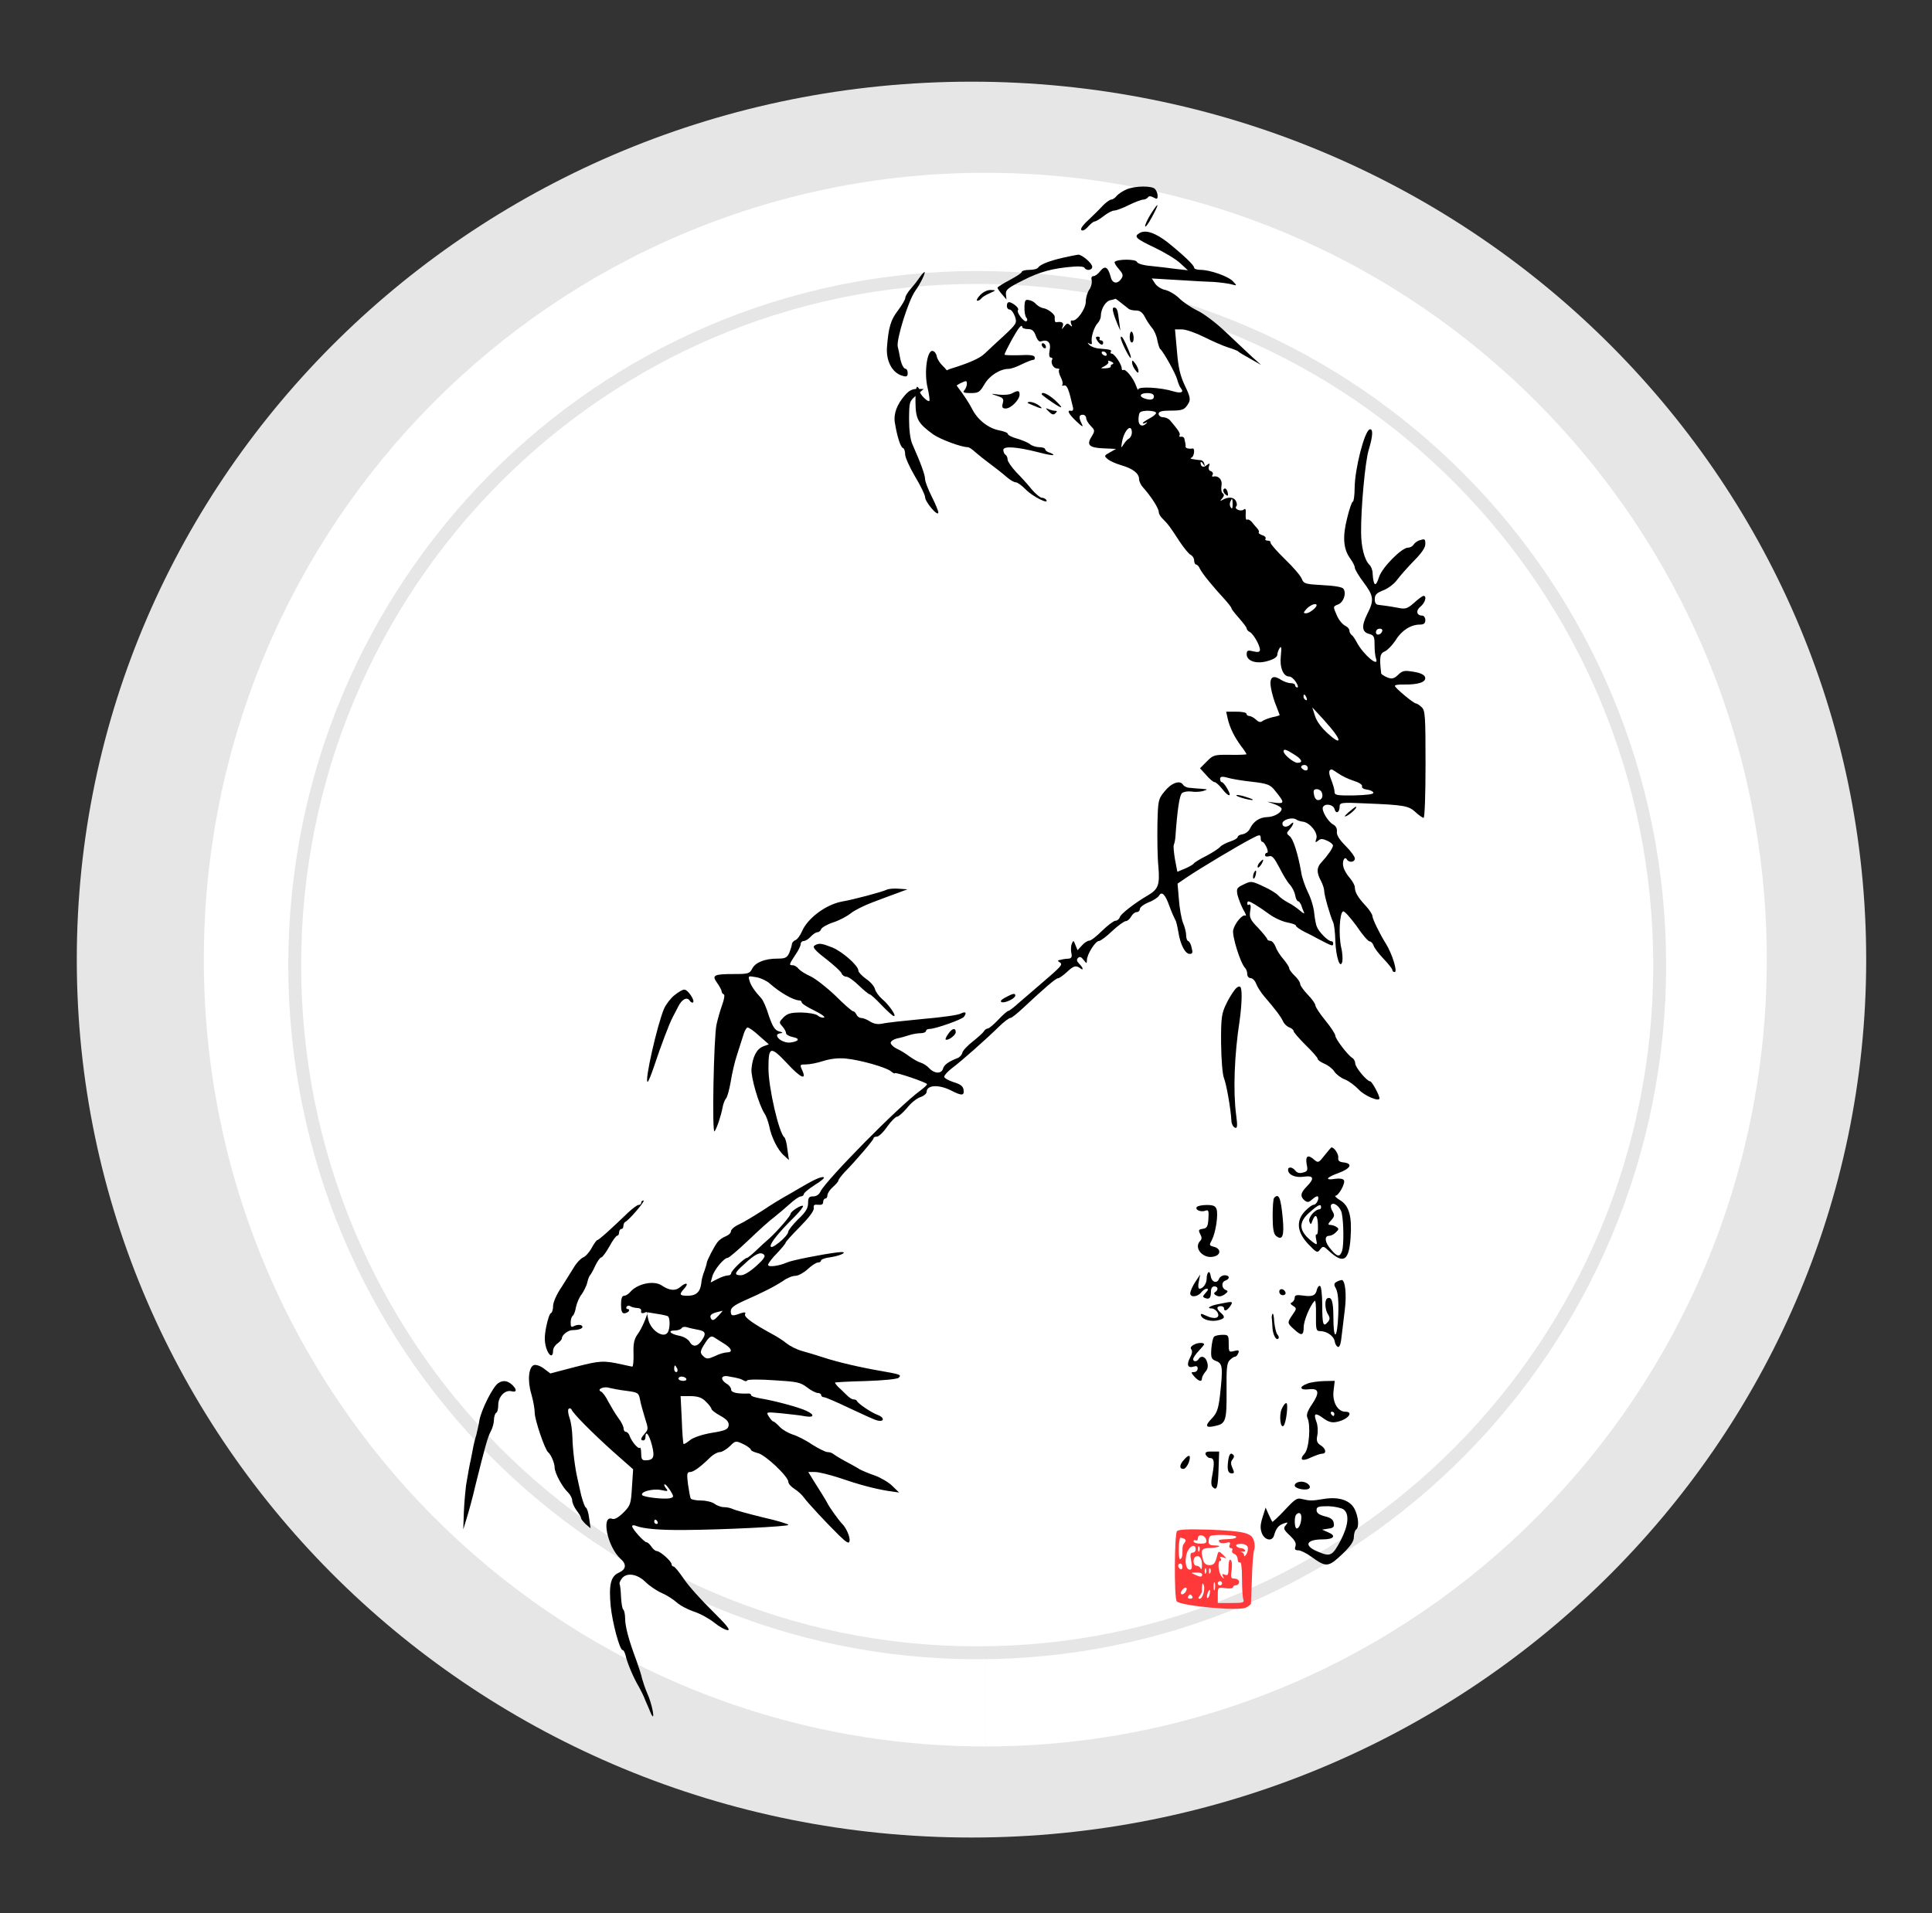
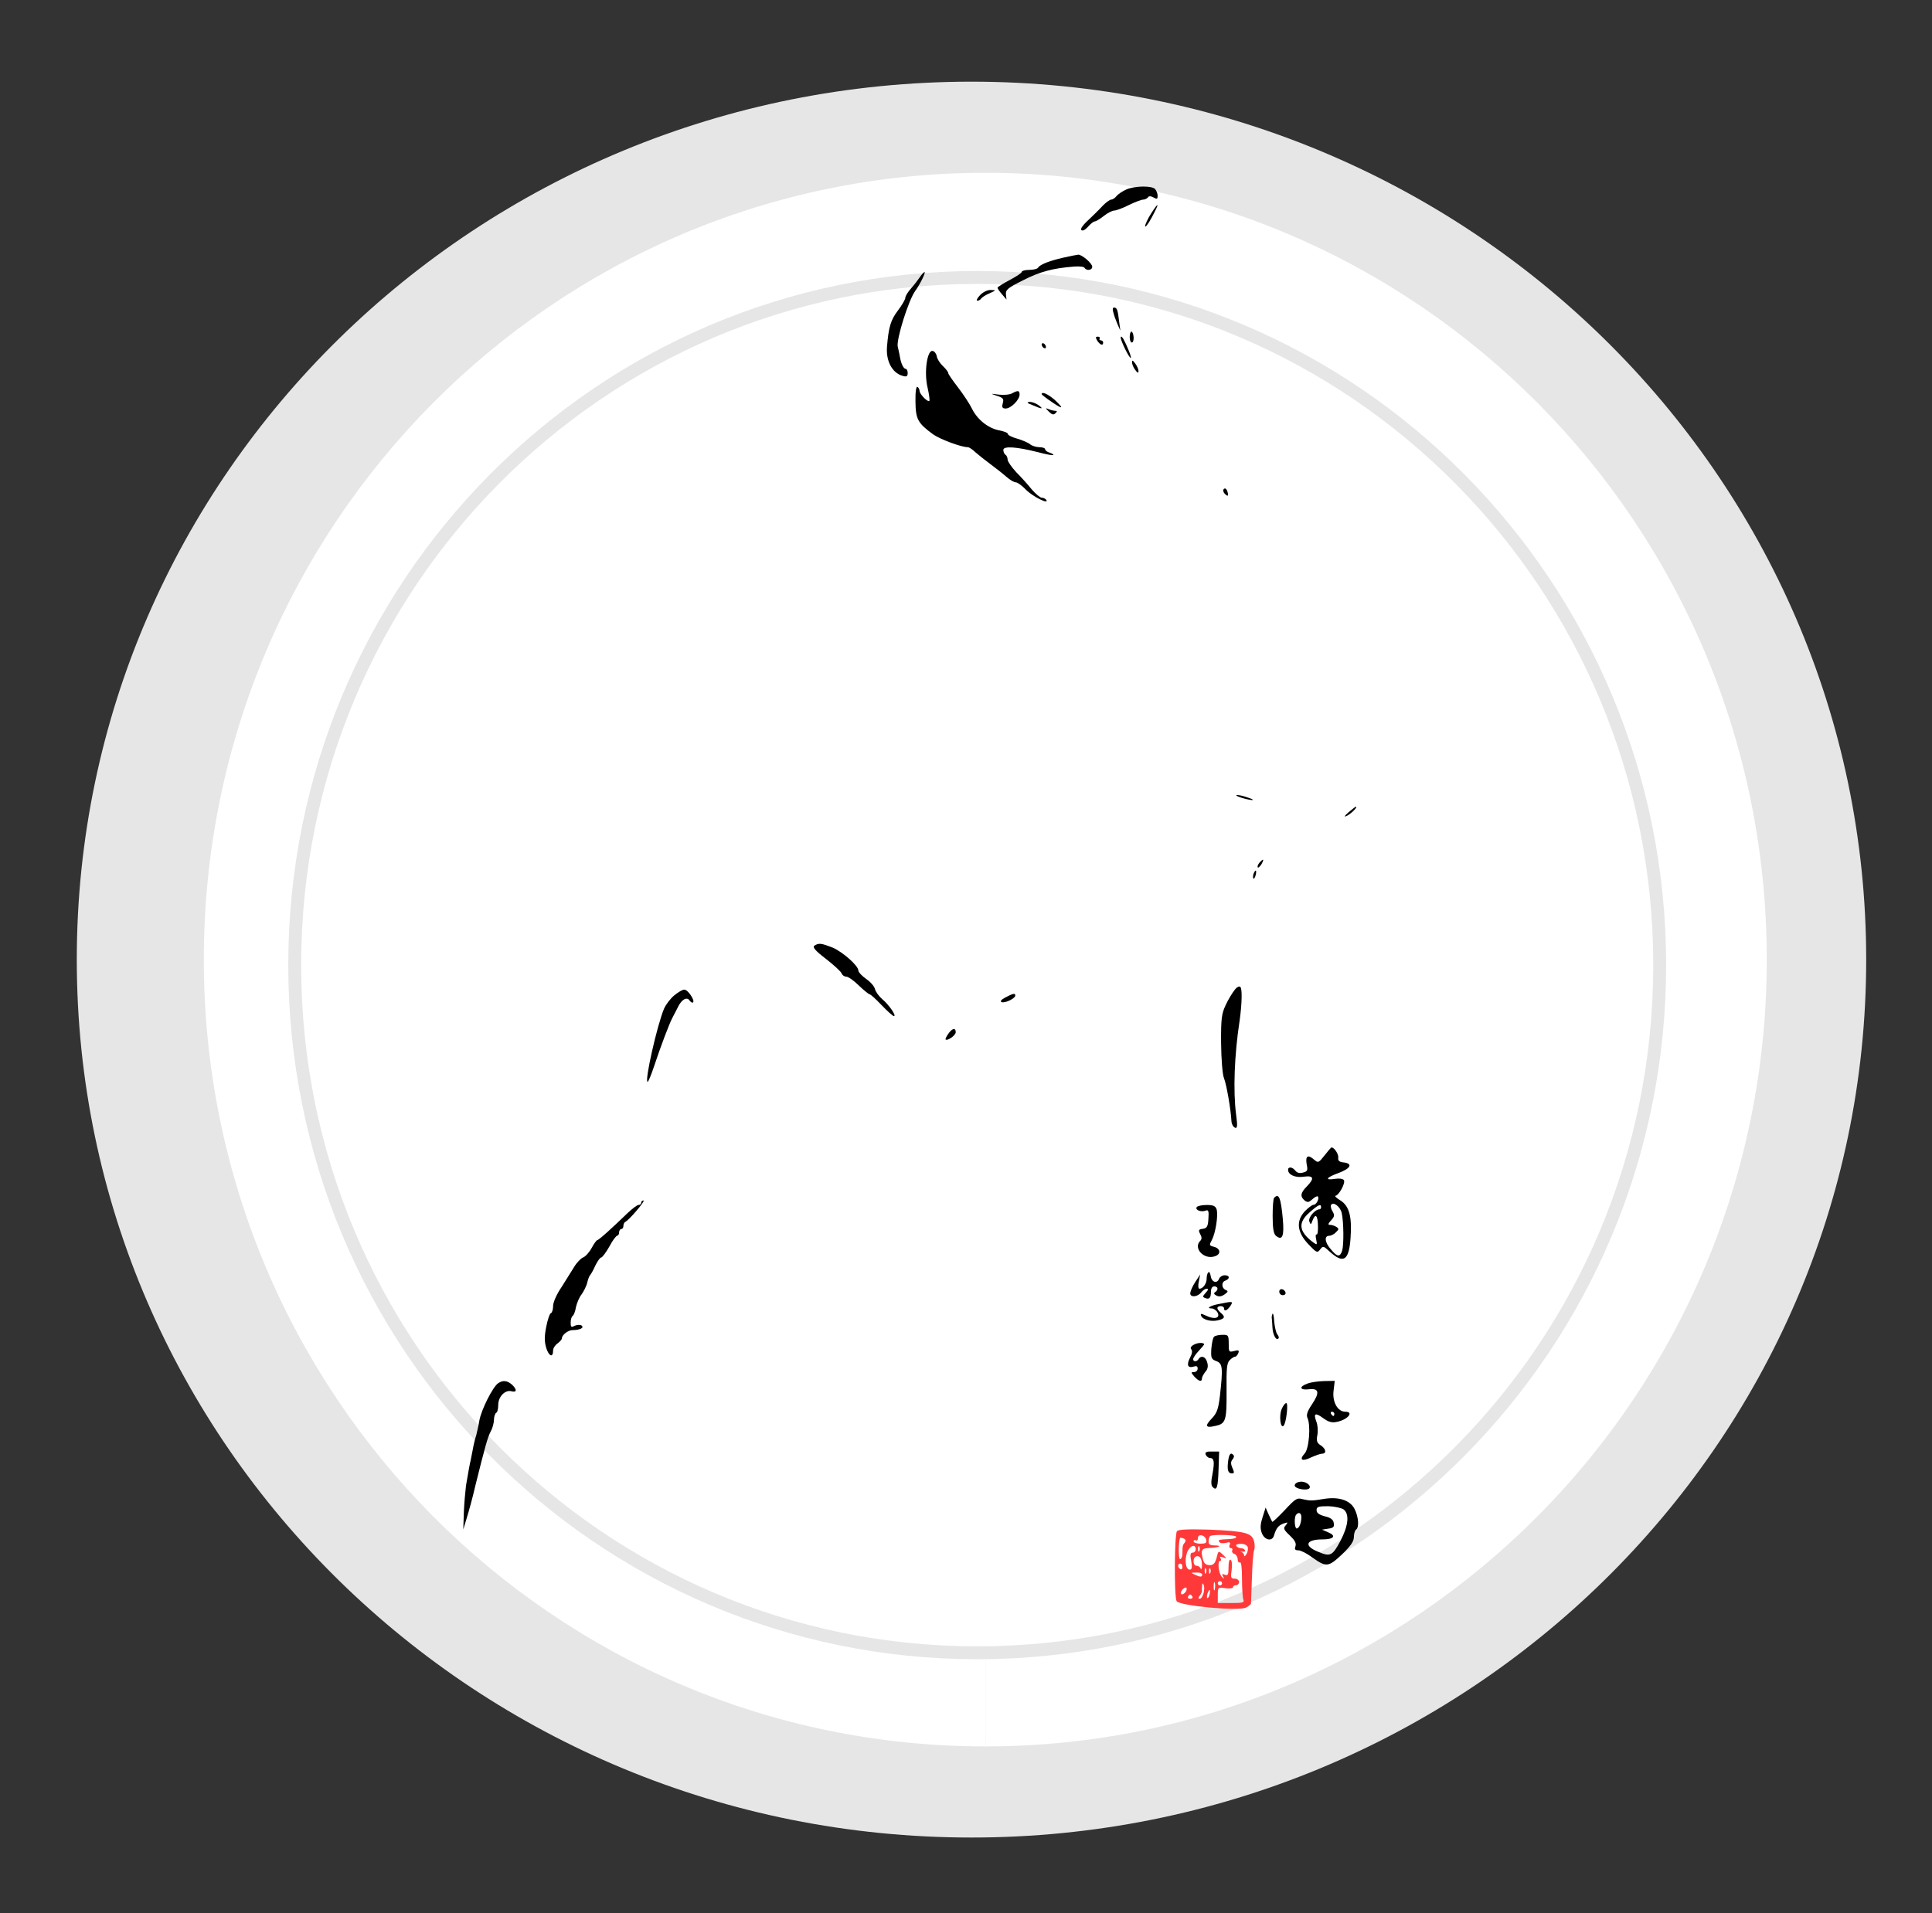
<svg xmlns="http://www.w3.org/2000/svg" xmlns:ns1="http://www.inkscape.org/namespaces/inkscape" xmlns:ns2="http://sodipodi.sourceforge.net/DTD/sodipodi-0.dtd" xmlns:ns3="http://www.openswatchbook.org/uri/2009/osb" xmlns:xlink="http://www.w3.org/1999/xlink" width="989.438" height="980.094" id="svg2" version="1.1" ns1:version="0.48.0 r9654" ns2:docname="EJhistory4.svg">
  <rect width="100%" height="100%" fill="#333333" stroke="none" />
  <defs id="defs4">
    <linearGradient ns1:collect="always" id="linearGradient5280">
      <stop style="stop-color:#e6e6e6;stop-opacity:1" offset="0" id="stop5282" />
      <stop style="stop-color:#000000;stop-opacity:0;" offset="1" id="stop5284" />
    </linearGradient>
    <linearGradient id="linearGradient3834" ns3:paint="gradient">
      <stop style="stop-color:#ececec;stop-opacity:1;" offset="0" id="stop3836" />
      <stop style="stop-color:#ececec;stop-opacity:0;" offset="1" id="stop3838" />
    </linearGradient>
    <linearGradient id="linearGradient3949">
      <stop style="stop-color:#e6e6e6;stop-opacity:1" offset="0" id="stop3951" />
      <stop style="stop-color:#e6e6e6;stop-opacity:0;" offset="1" id="stop3953" />
    </linearGradient>
    <linearGradient id="linearGradient3941">
      <stop style="stop-color:#000000;stop-opacity:1;" offset="0" id="stop3943" />
      <stop style="stop-color:#f9f9f9;stop-opacity:1" offset="1" id="stop3945" />
    </linearGradient>
    <linearGradient id="linearGradient3929">
      <stop style="stop-color:#ffffff;stop-opacity:1;" offset="0" id="stop3931" />
      <stop style="stop-color:#ffffff;stop-opacity:0;" offset="1" id="stop3933" />
    </linearGradient>
    <linearGradient ns1:collect="always" xlink:href="#linearGradient5280" id="linearGradient5286" x1="-100.499" y1="1828.952" x2="-100.499" y2="1122.102" gradientUnits="userSpaceOnUse" />
  </defs>
  <ns2:namedview id="base" pagecolor="#ffffff" bordercolor="#666666" borderopacity="1.0" ns1:pageopacity="0.0" ns1:pageshadow="2" ns1:zoom="0.1767767" ns1:cx="-2673.0812" ns1:cy="663.39692" ns1:document-units="px" ns1:current-layer="g6" showgrid="false" fit-margin-top="0" fit-margin-left="0" fit-margin-right="0" fit-margin-bottom="0" ns1:window-width="1800" ns1:window-height="1058" ns1:window-x="112" ns1:window-y="-8" ns1:window-maximized="1" />
  <g ns1:label="Calque 1" ns1:groupmode="layer" id="layer1" transform="translate(599.781, -982.5)">
    <path style="fill:#e6e6e6;fill-opacity:1" d="m 355.957,1474.058 c 0,248.373 -205.145,449.72 -458.205,449.72 -253.06,0 -458.205,-201.346 -458.205,-449.72 0,-248.374 205.145,-449.72 458.205,-449.72 253.06,0 458.205,201.346 458.205,449.72 z" id="path3155" ns1:connector-curvature="0" />
    <path style="fill:#ffffff;fill-opacity:0.985;stroke:#ececec;stroke-width:0;stroke-miterlimit:4" d="m -95.177,1877.109 c -221.037,0 -400.222,-180.452 -400.222,-403.051 -10e-6,-222.599 179.186,-403.051 400.222,-403.051 221.037,-10e-5 400.222,180.452 400.222,403.051 0,222.574 -179.148,403.016 -400.16,403.051 l -0.062,-403.051 z" id="path3959" ns1:connector-curvature="0" />
    <path style="fill:#ffffff;fill-opacity:1;stroke:#e6e6e6;stroke-width:6.6;stroke-miterlimit:4;stroke-opacity:1;stroke-dasharray:none" d="m 250.201,1476.886 c 0,194.544 -156.487,352.253 -349.523,352.253 -193.036,0 -349.523,-157.709 -349.523,-352.253 0,-194.544 156.487,-352.253 349.523,-352.253 193.036,0 349.523,157.709 349.523,352.253 z" id="path3157" ns1:connector-curvature="0" />
    <g transform="translate(-362.62,1073.455)" id="g6">
      <path ns1:connector-curvature="0" d="m 232.68,107.215 c 0.6,0.3 1.1,1.4 1.1,2.1 0,1.6 4.2,5.9 5,5.1 0.3,-0.2 -0.1,-3.3 -0.9,-6.8 -1.9,-7.9 -0.2,-19.4 2.6,-18.8 1,0.2 1.9,1.5 2.1,2.7 0.2,1.4 1.6,3.6 3.2,5.1 1.5,1.4 2.7,3 2.7,3.6 0,0.5 2.3,3.8 5,7.3 2.7,3.5 6,8.5 7.2,11 2.8,5.6 8.4,10 14,11 2.4,0.5 4.3,1.2 4.3,1.8 0,0.6 2.1,1.7 4.7,2.4 2.7,0.8 5.6,2 6.7,2.9 0.9,0.8 3.2,1.5 4.7,1.5 1.7,0 3,0.5 3,1 0,0.6 1,1.5 2.4,1.8 1.2,0.5 2.1,1 1.8,1.2 -0.2,0.3 -3.7,-0.3 -7.7,-1.4 -11,-2.8 -17.9,-3.3 -17.9,-1.2 0,1 0.5,2.1 1.1,2.5 0.6,0.3 1.1,1.5 1.1,2.5 0,0.9 2,3.8 4.4,6.4 2.5,2.5 6.1,6.5 8,8.9 2,2.3 4.3,4.2 5.1,4.2 0.9,0 1.8,0.5 2.3,1.1 1.6,2.6 -7.1,-1.8 -10.4,-5.2 -2,-2.1 -4.4,-3.8 -5.2,-3.8 -0.9,0 -3,-1.2 -4.8,-2.8 -1.8,-1.6 -5.5,-4.5 -8.2,-6.5 -2.7,-2 -6.1,-4.7 -7.7,-6.1 -1.5,-1.5 -3.3,-2.6 -3.9,-2.6 -3.4,0 -14.3,-4.1 -17.8,-6.6 -7.9,-5.8 -8.9,-7.8 -9,-16.8 -0.1,-5.1 0.4,-7.9 1,-7.5 z" id="path8" />
      <path ns1:connector-curvature="0" d="m 179.941,393.444 c -1.1,0.8 0.3,2.5 5.9,6.8 4.1,3.2 7.7,6.5 8,7.4 0.3,0.9 1.4,1.7 2.4,1.7 1,0 3.9,2 6.4,4.5 2.6,2.5 5.1,4.5 5.5,4.5 0.5,0 3.3,2.5 6.2,5.6 2.9,3 5.7,5.6 6.3,5.6 1.5,0 -2.6,-5.9 -6,-8.7 -1.7,-1.5 -3.3,-3.7 -3.7,-5.1 -0.3,-1.5 -2.4,-3.8 -4.6,-5.3 -2.1,-1.5 -3.9,-3.4 -3.9,-4.2 0,-2.5 -7.9,-9.5 -13.2,-11.8 -5.7,-2.2 -7,-2.5 -9.3,-1 z" id="path10" />
      <path ns1:connector-curvature="0" d="m 339.7,6.1 c -1.9,0.8 -4.1,2.3 -5,3.3 -0.8,1.1 -2.1,1.9 -2.8,1.9 -0.7,0 -2.6,1.4 -4.2,3 -1.6,1.8 -4.7,4.8 -7,7 -4.1,3.7 -5.2,5.8 -3.3,5.8 0.6,0 1.9,-1 3,-2.3 1.1,-1.2 2.5,-2.3 3,-2.3 0.6,0 2.7,-1.2 4.7,-2.8 2,-1.6 4.4,-2.8 5.4,-2.8 0.9,0 4.3,-1.2 7.4,-2.8 3.3,-1.6 6.5,-2.8 7.4,-2.8 0.9,0 2,-0.6 2.4,-1.1 0.4,-0.8 1.5,-0.8 2.9,0 1.8,1 2.1,0.8 2.1,-0.9 0,-1.1 -0.6,-2.6 -1.3,-3.4 C 352.9,4.1 344,4.2 339.7,6.1 z" id="path12" />
      <path ns1:connector-curvature="0" d="m 352.3,18.5 c -1.7,2.7 -3,5.5 -3,6.4 0,0.9 1.6,-1.1 3.4,-4.5 4,-7.4 3.9,-8.6 -0.4,-1.9 z" id="path14" />
-       <path ns1:connector-curvature="0" d="m 346.5,28.4 c -3.2,1.8 -2,2.9 7.7,7.5 5.2,2.5 11.2,6.1 13.2,8.1 l 3.8,3.5 -6.2,-0.7 c -3.4,-0.5 -9.1,-1.1 -12.7,-1.5 -3.8,-0.3 -6.9,-1.2 -7.2,-2.1 -0.6,-1.5 -9.9,-1.5 -11.4,0 -0.3,0.3 0.6,2 2,3.5 2.1,2.4 2.5,3.4 1.6,4.8 -2,3.3 -4.8,2.9 -5.6,-0.5 -1.4,-5.2 -2.9,-6.1 -5.3,-3.2 -1.1,1.5 -2.7,2.7 -3.6,2.7 -0.9,0 -1.2,0.8 -0.9,2.1 0.3,1.2 -0.2,3.4 -1.2,4.8 -1,1.4 -1.8,4.2 -1.8,6.2 0,3.7 -4.7,10.3 -7,9.6 -0.7,-0.2 -0.9,0.6 -0.5,1.7 0.7,1.6 0.6,1.7 -0.6,0.7 -1.1,-1.1 -1.7,-1 -2.9,0.6 -1.4,1.8 -1.5,1.8 -0.8,-0.1 0.7,-1.7 -0.5,-2.5 -3.2,-2 -0.8,0.1 -1,-0.6 -0.9,-2.7 0.1,-1.4 -3.5,-4.1 -5.8,-4.5 -1.4,-0.2 -2.9,-1.2 -3.7,-2 -0.7,-0.9 -2.2,-1.9 -3.6,-2.1 -1.9,-0.5 -2.3,0 -2.4,3.5 -0.1,2.2 0.3,4.6 0.9,5.4 0.7,0.8 0.7,1.5 0.1,1.9 -1.2,0.7 -5.3,-4.7 -4.3,-5.7 0.7,-0.8 -1.6,-3 -3.8,-3.9 -1.2,-0.4 -1.8,0 -1.9,1.5 -0.1,1.1 0.5,2.1 1.4,2.1 0.8,0 2,1.6 2.7,3.5 1.1,3.4 1,3.7 -5.6,9.9 -3.8,3.5 -8.2,7.5 -9.8,9.1 -2.6,2.5 -7.7,4.8 -17.7,7.9 -2.7,0.9 -3.7,2 -4.6,5.4 -0.9,3.3 -0.8,4.6 0.3,5.7 1.6,1.5 6,0.7 6,-1 0,-0.6 1.6,-1.7 3.4,-2.7 3.2,-1.5 3.4,-1.5 3.4,0.3 0,1 -0.6,2.5 -1.3,3.3 -1,1 -0.3,1.4 3.2,1.4 4.2,0 4.7,-0.5 7.1,-4.5 2.5,-4.4 8,-7.9 12.4,-7.9 1.1,0 4.1,-1 6.6,-2.3 2.5,-1.2 5.2,-2.3 5.9,-2.3 0.8,0 1.1,-0.7 0.8,-1.5 -0.3,-0.9 -2.6,-1.2 -7.9,-0.9 -4.2,0.1 -7.5,0 -7.5,-0.3 0,-1.1 6.1,-12.3 7.7,-14 0.7,-0.8 1.3,-1 1.3,-0.3 0,0.7 1.2,1.2 2.9,1.2 2.1,0 3.2,0.8 4.1,3.5 0.8,2.1 1.7,3.2 2.7,2.8 3.4,-1.2 5.2,0.6 4.4,4.5 -0.5,2.5 -0.2,3.8 0.6,3.8 0.7,0 1,0.5 0.7,1 -1,1.7 0.6,4.6 2.5,4.6 0.9,0 1.5,0.3 1,0.7 -0.3,0.5 0,2.1 0.9,3.8 0.9,1.7 1.2,3.5 0.8,3.9 -0.5,0.3 0,0.6 0.9,0.3 1.5,-0.3 2.4,1.8 4.6,11.5 0.2,0.9 -0.2,1.6 -0.9,1.5 -2.5,-0.6 -1.6,1.4 2.6,5.4 2.9,2.7 3.7,3.2 2.8,1.4 -1.7,-3.4 -1.6,-4.8 0.5,-4.8 0.9,0 1.7,0.8 1.7,1.7 0,0.9 1,2.7 2.4,4.1 2.1,2.1 2.1,2.5 0.5,5.2 -2.9,4.4 -1.5,5.9 5.9,6.2 l 6.5,0.3 -3.2,1.8 c -2.9,1.6 -3,1.8 -1.1,3.4 1.1,1 4.3,2.4 7.1,3.2 5.9,1.7 9,4.2 9,7.1 0,1.1 0.9,3 2,4.2 4.3,4.8 8.1,10.8 8.1,12.7 0,0.9 0.9,2.4 2,3.4 2.7,2.7 3.8,4.1 8.5,11.4 2.4,3.6 5,6.8 5.9,7.1 0.9,0.5 1.7,1.7 1.7,2.8 0,1.1 0.5,2.1 0.9,2.1 0.6,0 1.5,0.9 2,2.1 1.1,2.4 7.1,9.7 12.6,15.6 1.9,2.1 3.6,4.3 3.6,4.7 0,0.5 1.8,2.7 3.9,5.1 2.1,2.4 3.9,4.7 3.9,5.3 0,0.5 0.7,1.4 1.6,1.8 1.9,1 5.2,6.9 5.2,9.1 0,1.1 -0.9,1.4 -3.4,0.8 -2.8,-0.7 -3.4,-0.5 -3.4,1.5 0,3.5 5.1,5.2 10.9,3.4 2.9,-0.8 4.8,-2 4.8,-3.2 0,-0.9 0.6,-2.5 1.2,-3.4 0.9,-1.2 1,-0.2 0.6,3.9 -0.7,6 1.2,10.7 4.3,10.7 0.9,0 2.4,1.2 3.4,2.8 1,1.6 1.4,2.8 0.7,2.8 -0.6,0 -1.1,-0.6 -1.1,-1.1 0,-0.7 -1,-1.1 -2.2,-1.1 -1.4,0 -3.5,-0.8 -5,-1.7 -4.4,-2.9 -6.2,-1.2 -5.1,4.5 0.5,2.7 1.7,6.8 2.7,9 0.9,2.4 1.7,4.4 1.7,4.5 0,0.2 -1.7,0.8 -3.6,1.1 -2,0.5 -4.4,1.4 -5.2,2 -1,0.8 -2,0.6 -3.4,-0.8 -1.1,-1 -2.7,-1.8 -3.4,-1.8 -0.8,0 -1.4,-0.6 -1.4,-1.1 0,-0.7 -2.4,-1.1 -5.2,-1.1 h -5.2 l 0.8,3.6 c 1,4.5 3.4,9.4 6.9,14.1 1.5,1.9 2.7,3.8 2.7,4.1 0,0.2 -3.8,0.4 -8.5,0.3 -8,-0.1 -8.6,0.1 -11.8,3.4 l -3.5,3.5 3.2,3.5 c 1.7,2 3.6,3.6 4.3,3.6 0.6,0 2.4,1.6 3.8,3.4 3.4,4.4 5.3,4.4 2.7,0 -1,-1.9 -2.4,-3.4 -2.8,-3.4 -0.5,0 -0.9,-0.7 -0.9,-1.6 0,-1.2 0.8,-1.5 3.7,-0.7 1.9,0.6 7.7,1.6 12.6,2.1 7.8,0.9 9.4,1.5 11.6,4.3 5.2,6.3 5.2,7 0.6,6.5 l -4.3,-0.6 3.7,1.3 c 1.9,0.7 3.6,1.7 3.6,2.4 0,1.9 -3.8,4.1 -7.3,4.2 -3.9,0.1 -7.1,2.1 -8.9,5.9 -0.7,1.5 -2.5,2.7 -3.8,2.9 -1.4,0.2 -2.5,0.8 -2.5,1.4 0,0.6 -1.7,1.6 -3.8,2.3 -2.1,0.7 -4.5,1.9 -5.2,2.8 -0.7,0.8 -3.9,2.9 -7.1,4.6 -3.3,1.6 -6.1,3.4 -6.4,3.9 -0.3,0.5 -2.4,1.7 -4.5,2.6 l -3.9,1.6 -1.2,-6.3 c -0.6,-3.5 -0.9,-7 -0.6,-7.5 0.3,-0.7 0.7,-2.4 0.8,-3.9 1,-14.1 2.1,-21.5 3.4,-22.6 0.9,-0.7 2.9,-1 4.7,-0.8 1.7,0.3 4.3,0.2 5.9,-0.2 2.8,-0.9 2.8,-0.9 -0.6,-1.2 -1.8,-0.1 -4.5,-0.3 -6,-0.5 -1.5,0 -3,-0.8 -3.5,-1.6 -1.6,-2.5 -6,-0.9 -9.5,3.5 -3.2,3.9 -3.3,4.6 -3.6,16.9 -0.1,7 0,16.7 0.5,21.6 0.8,9.4 -0.1,11.6 -5.4,14.7 -6.7,3.9 -13.7,9.4 -14.3,11 -0.3,1.1 -1.4,2 -2.3,2 -0.8,0 -3.8,2.2 -6.8,5.1 -2.8,2.8 -5.7,5.1 -6.6,5.1 -0.9,0 -2.6,1.1 -3.8,2.5 l -2.2,2.4 -1.1,-2.7 c -0.9,-2.4 -1.1,-2.5 -1.8,-0.7 -0.5,1 -0.6,3.3 -0.3,4.7 0.5,2 0.1,2.8 -1.2,3 -1,0 -2.2,0.2 -2.9,0.3 -0.6,0.2 -1.6,0.3 -2.3,0.5 -0.6,0.1 -0.5,0.6 0.5,1.1 1.7,1.1 1,1.9 -10.1,11.4 -3.3,2.8 -8.1,7 -10.7,9.2 -2.6,2.4 -5.1,4.3 -5.6,4.3 -0.4,0 -2.8,2 -5.1,4.5 -2.4,2.5 -4.7,4.5 -5.4,4.5 -0.6,0 -1.6,0.7 -2,1.5 -0.5,0.8 -3,3 -5.6,5.1 -2.6,2 -5.1,4.6 -5.4,5.8 -0.3,1.2 -1.5,2.5 -2.6,2.8 -4.4,1.7 -6.9,3.5 -7.3,5.4 -0.8,2.7 -4.4,2.6 -7,-0.2 -1.1,-1.2 -3,-2.5 -4.4,-2.9 -1.2,-0.3 -3.8,-1.8 -5.8,-3.2 -1.8,-1.4 -4.7,-3.2 -6.4,-3.9 -1.8,-0.9 -3.2,-2.3 -3.2,-3 0,-0.9 1.4,-1.8 3.2,-2.3 1.7,-0.3 4.5,-1.1 6.3,-1.7 1.8,-0.6 4.5,-1 5.9,-1 1.5,0 2.7,-0.6 2.7,-1.1 0,-0.7 0.9,-1.1 2,-1.1 2.7,0 16.5,-4.8 17.4,-6.2 1.6,-2.1 0.9,-2.9 -1.5,-1.7 -1.2,0.8 -10,2 -19.4,2.8 -9.5,0.9 -18.8,1.9 -20.8,2.4 -2.5,0.5 -4.5,0.1 -6.4,-1.1 -1.5,-1 -3.5,-1.8 -4.5,-1.8 -1,0 -2,-0.8 -2.4,-1.7 -0.5,-0.9 -1.1,-1.7 -1.7,-1.7 -0.6,0 -4.7,-3.6 -9.1,-8 -4.5,-4.3 -10.3,-8.8 -12.7,-9.9 -2.5,-1.1 -5.2,-2.8 -6.1,-3.8 -0.8,-1.1 -2.2,-1.9 -3,-1.9 -2.1,0 -2,-0.3 1.2,-5.2 1.6,-2.2 2.8,-4.8 2.8,-5.6 0,-0.9 0.7,-1.6 1.5,-1.6 0.9,0 2.5,-1 3.6,-2.2 1.1,-1.2 2.7,-2.3 3.4,-2.3 0.8,0 1.7,-0.7 2,-1.6 0.3,-0.8 3,-2.4 6,-3.4 2.9,-0.9 7,-3 9,-4.6 2.1,-1.7 7.2,-4.2 11.5,-5.8 4.2,-1.6 9.8,-3.7 12.6,-4.7 l 5.1,-1.9 -4.4,-0.3 c -2.4,-0.2 -5.2,0 -6.2,0.5 -2.6,1.2 -16.7,5 -23.1,6.1 -8.2,1.6 -17.6,8.6 -20.4,15.4 -0.9,2 -2.4,4.1 -3.4,4.4 -0.9,0.3 -1.7,1.4 -1.7,2 0,0.8 -0.7,2.7 -1.3,4.4 -1.2,2.6 -2.1,3 -6.1,3 -6.4,0 -11.2,1.9 -12.9,5.1 -1.3,2.6 -2.1,2.8 -9.1,2.8 -10.7,0 -11.7,0.6 -8.9,4.5 1.2,1.7 2.3,3.7 2.3,4.3 0,0.7 0.5,1.3 1.1,1.6 0.6,0.2 0.3,2.4 -0.8,5.4 -1,2.8 -2.3,7.3 -2.9,10.1 -1.4,6.2 -2.4,56.2 -1,54.7 1.1,-1.4 3.3,-7.9 4.1,-12.2 0.3,-1.8 1.1,-3.9 1.8,-4.7 0.7,-0.8 1.7,-4.7 2.4,-8.7 0.6,-3.8 2,-10.1 3.3,-13.9 1.2,-3.7 2.6,-8.2 3.2,-10 0.5,-1.9 1.5,-3.5 2,-3.7 0.6,-0.2 3.3,1.7 6,4.2 l 5,4.4 -3,1.1 c -3.3,1.4 -5.3,5.2 -5.9,11.6 -0.3,4.3 3.8,18.3 6.7,22.8 0.9,1.3 1.9,4.2 2.4,6.4 1,5.5 4.4,12.4 7.6,15.1 l 2.5,2.3 -0.8,-5.5 c -0.3,-3.2 -1.1,-5.9 -1.6,-6.2 -2.7,-2.1 -8.1,-25.4 -8.1,-35.3 0,-11.3 1,-11.6 9.5,-2.6 7.1,7.7 10.3,9 7.7,3.4 -1.2,-2.7 -1.1,-2.8 2.1,-2.8 1.9,0 5.9,-0.8 8.9,-1.8 3.5,-1.1 7.7,-1.6 11.5,-1.2 7.2,0.7 20.4,4.4 23,6.5 1.1,0.9 2,1.4 2,1 0.1,-0.8 16.5,4.8 16.5,5.6 0,0.5 -1.5,1.8 -3.3,3.2 -11.3,8.2 -48.3,45.9 -51.2,51.7 -0.7,1.6 -2.1,2.6 -3.8,2.6 -2.1,0 -2.6,0.6 -2.6,3.4 0,2.6 -1.2,4.7 -5.1,8.3 -2.8,2.8 -5.1,5.7 -5.1,6.5 0,0.9 -2,3.3 -4.5,5.3 -3,2.4 -4.5,3 -4.5,1.9 0,-1.7 4.4,-7.2 12.3,-15 2.7,-2.7 4.6,-5.2 4.3,-5.5 -0.7,-0.8 -6.4,2.8 -6.4,4.1 0,1 -6.4,8.4 -10.6,12.3 -1.9,1.6 -5.1,4.6 -7.1,6.5 -2.1,2 -4.2,3.7 -4.6,3.7 -1.4,0.1 -8.1,6.6 -8.1,7.9 0,0.6 -0.8,1.1 -1.7,1.1 -1,0 -3.4,0.8 -5.3,1.8 l -3.5,1.8 0.8,-2.9 c 0.8,-3.4 6,-9.7 7.9,-9.7 0.7,0 5.4,-4.1 10.6,-9 5.2,-5 11.2,-10.4 13.3,-11.9 2.1,-1.7 5.7,-4.7 8,-6.8 2.3,-2.1 4.8,-3.8 5.6,-3.8 0.8,0 1.5,-0.6 1.5,-1.1 0,-0.7 2.6,-2.8 5.7,-4.8 3.2,-1.9 5.2,-3.7 4.5,-3.9 -1.4,-0.5 -5.5,1.5 -13.1,6 -2.5,1.5 -5.8,3.4 -7.3,4.2 -1.6,0.9 -6.4,3.8 -10.7,6.7 -4.4,2.8 -9.8,6.1 -12.2,7.2 -2.3,1 -4.2,2.7 -4.2,3.5 0,0.9 -1.1,2 -2.6,2.6 -1.5,0.6 -3.3,1.8 -4.1,2.8 -1.7,2 -5.7,9.8 -5.7,10.9 0,0.5 -0.6,2.3 -1.2,4.1 -0.7,1.7 -1.5,4.5 -1.6,6.3 -0.5,4.4 -2.6,6.4 -6.9,6.4 -4.3,0 -4.6,-0.6 -1.9,-3.6 2.6,-2.8 1.2,-3.6 -1.8,-1 -2.6,2.3 -5.7,2 -9.7,-0.7 -4.1,-2.7 -12.6,-0.9 -16.3,3.6 -0.8,0.9 -2.1,1.7 -2.9,1.7 -1.1,0 -1.6,1.5 -1.6,4.5 0,3.2 0.5,4.5 1.6,4.5 0.9,0 2,-0.6 2.4,-1.1 0.3,-0.7 0.1,-1.1 -0.6,-1.1 -0.7,0 -0.9,-0.6 -0.6,-1.1 0.5,-0.7 1.4,-0.8 2,-0.3 0.8,0.5 2.4,0.8 3.6,0.9 1.4,0 2.1,0.7 1.9,1.6 -0.2,0.9 0.3,1.2 1.5,0.9 0.9,-0.5 1.7,-0.6 1.7,-0.3 0,1.6 -3,8.6 -5,11.2 -1.7,2.4 -2.3,4.7 -2.1,9.8 0.1,3.7 -0.2,6.8 -0.6,6.8 -0.5,0 -2.8,-0.6 -5.3,-1.1 -9.5,-2.1 -11.2,-2 -23.7,1.2 l -13,3.4 -3.3,-2.5 c -1.8,-1.4 -4.1,-2.1 -5.1,-1.8 -2.7,1 -3.4,7.8 -1.4,14.6 1,3.4 1.8,7.9 1.8,9.9 0,3.5 5.2,18.9 6.9,20.2 1.4,1.1 3.3,5.5 3.3,7.8 0,2.7 3.9,10 6.9,12.8 1.1,1.1 2.1,2.9 2.1,4.1 0,1.1 1,3.4 2.2,5 1.2,1.6 2.3,3.3 2.3,3.9 0,0.6 1.1,1.9 2.4,3.2 l 2.5,2.1 -0.7,-5 c -0.3,-2.7 -1.1,-5.3 -1.7,-5.6 -0.6,-0.3 -1.6,-3.3 -2.4,-6.3 -0.7,-3.2 -1.6,-6.9 -1.9,-8.5 -1.3,-5.5 -2.5,-15.3 -2.6,-21.3 -0.1,-3.4 -0.7,-7.8 -1.5,-9.9 -0.7,-2 -0.9,-4.1 -0.5,-4.5 0.6,-0.6 1.1,-0.3 1.5,0.2 0.7,2 10.5,11.9 21.3,21.6 l 10.3,9.1 -0.6,9.1 c -0.5,8.7 -0.8,9.5 -4.4,13.1 -2.4,2.4 -4.5,3.6 -5.6,3.2 -6,-2.3 -2.6,14.4 4.2,20.5 3.2,2.8 2.8,5.4 -1,7.1 -4.1,1.8 -5.1,6.3 -4.1,17 0.8,8.3 4.6,22.6 6.1,22.6 0.6,0 1.2,1.4 1.6,3 0.7,3.4 4.1,11.5 6.9,16.1 0.9,1.6 2.4,4.6 3.2,6.8 0.9,2.1 2.3,5.2 2.9,6.8 2.4,4.8 0.5,-5.3 -2,-10.6 -1.1,-2.6 -2.2,-5.9 -2.6,-7.4 -0.3,-1.6 -1.6,-5.6 -2.8,-9 -4.1,-10.9 -5.9,-17.8 -5.9,-21.9 0,-2.1 -0.5,-4.2 -0.9,-4.5 -0.6,-0.3 -1,-3.3 -1.2,-6.4 -0.1,-3.3 -0.5,-6.3 -0.7,-6.6 -0.3,-0.5 0.2,-1.7 1,-2.8 2.4,-3.4 7.9,-2.6 12.2,1.6 2,2 5.7,4.5 8.2,5.6 2.6,1.1 6,3.3 7.7,4.8 1.7,1.6 5.7,3.7 8.9,4.8 3.2,1 7.9,3.6 10.5,5.7 2.6,2.1 5.7,3.8 6.9,3.8 1.5,0 -0.9,-2.9 -8,-9.9 -5.5,-5.4 -12.1,-12.7 -14.5,-16.3 -2.4,-3.5 -4.7,-6.4 -5.3,-6.4 -0.6,0 -1,-0.6 -1,-1.1 0,-1.6 -5.7,-6.6 -7.5,-6.8 -0.8,0 -2,-1 -2.8,-2.2 -0.8,-1.2 -1.9,-2.3 -2.5,-2.3 -1.2,0 -7.4,-6.8 -7.4,-8.2 0,-0.6 0.9,-0.7 2,-0.2 3.8,1.5 12.3,2.2 24.5,2.1 19.6,-0.1 53.5,-1.8 53.5,-2.6 0,-0.5 -6,-2.3 -13.2,-3.9 -7.3,-1.8 -14.2,-3.7 -15.2,-4.2 -1.1,-0.6 -3.2,-1 -4.6,-1 -1.4,0 -3.6,-0.8 -4.8,-1.7 -1.1,-0.9 -4.3,-1.7 -6.9,-1.7 -2.6,0 -5,-0.5 -5.3,-1 -0.3,-0.5 -0.9,-3.8 -1.4,-7.3 -0.7,-5.4 -0.5,-6.3 1.1,-6.3 1.7,0 5.2,-2.5 10.5,-7.7 1.5,-1.4 3.6,-2.5 4.7,-2.5 1.1,0 3.4,-1.4 5.1,-3 2.9,-2.9 3,-2.9 6.9,-1.1 2.1,1 3.9,2.4 3.9,2.9 0,0.5 1.6,1.2 3.5,1.7 3.7,0.7 15.7,12 15.7,14.8 0,0.9 1.4,2.5 3.2,3.6 1.7,1.1 3.8,3 4.7,4.3 2.1,2.9 11.6,13.1 18,19.4 3.9,3.8 5.2,4.5 5.4,3 0.5,-1.9 -1.7,-6.9 -3.8,-8.9 -1.6,-1.6 -6.7,-8.7 -7.6,-10.7 -0.5,-0.9 -1.7,-3 -2.8,-4.7 -1,-1.6 -3,-4.7 -4.4,-7 l -2.5,-4.1 h 3.5 c 1.9,0 7.4,1.4 12.1,2.9 10.5,3.6 18,5.6 25.3,6.8 l 5.6,0.8 -3.5,-3.4 c -1.8,-1.8 -5.9,-4.2 -8.9,-5.3 -3,-1 -6.5,-2.5 -7.8,-3.2 -1.2,-0.8 -4.5,-2.6 -7.3,-4.1 -2.8,-1.5 -5.5,-3.2 -6.1,-3.7 -0.7,-0.6 -2,-1 -3,-1 -1.1,0 -4.6,-1.8 -8,-3.9 -3.3,-2.3 -7.8,-4.5 -9.9,-5.1 -2.1,-0.7 -5.2,-2.4 -6.6,-3.9 -1.5,-1.6 -2.9,-2.8 -3.4,-2.8 -0.3,0 -1.3,-1.1 -2.2,-2.5 -1.5,-2.4 -1.5,-2.4 6.2,-1.7 4.3,0.5 9.7,1 12.1,1.5 4.8,0.9 5.5,-0.6 1,-2.7 -3.6,-1.8 -16.7,-5.3 -23.6,-6.4 -2.7,-0.5 -4.8,-1.1 -4.8,-1.7 0,-0.5 -0.7,-0.9 -1.4,-0.8 -5.7,0.2 -8.8,-0.5 -8.8,-2 0,-0.9 -1,-2.3 -2.3,-3 -3.7,-2.4 -2.8,-4.7 1.4,-3.7 2,0.3 4.3,0.8 4.8,1 0.7,0.1 1.7,0.6 2.5,1 0.7,0.5 1.6,0.5 1.8,0 0.3,-0.6 6.5,-0.6 13.7,-0.1 11.7,0.7 13.5,1 16.9,3.6 2,1.6 4.6,2.9 5.5,2.9 1,0 1.8,0.5 1.8,1.1 0,0.6 0.7,1.1 1.5,1.1 0.7,0 6.5,2.5 13,5.6 6.4,3 12.8,6 14.3,6.3 3.7,0.9 3.7,-1.6 0,-2.9 -3.2,-1.2 -9.9,-5.7 -10.5,-7.1 -0.2,-0.5 -1,-0.8 -1.8,-0.8 -0.7,0 -2.1,-0.9 -3.2,-2 -1.1,-1 -2.9,-2.9 -4.3,-4.1 -1.2,-1.2 -2.1,-2.4 -1.9,-2.5 0.1,-0.2 7.3,-0.6 15.8,-0.8 9.1,-0.3 16.1,-1 16.8,-1.7 1.5,-1.5 0.9,-1.7 -8.7,-3.4 -10.6,-1.8 -23.1,-4.7 -29.9,-7 -3.4,-1.1 -8.3,-2.6 -10.9,-3.3 -2.6,-0.7 -6.2,-2.5 -7.9,-3.9 -1.7,-1.4 -5,-3.5 -7.1,-4.6 -9.9,-5.4 -14.8,-8.8 -14.2,-10.3 0.5,-1.1 -0.1,-1.2 -2.3,-0.5 -4.2,1.6 -5,1.4 -5,-1.1 0,-1.7 1.7,-3 6.5,-5.2 10.3,-4.5 16.2,-7.6 20.3,-10.3 2,-1.5 4.8,-2.6 6.3,-2.6 1.5,0 4.3,-1.6 6.3,-3.4 2,-1.9 4.3,-3.4 5.2,-3.4 0.9,0 1.6,-0.5 1.6,-1 0,-0.6 2.1,-1.4 4.8,-1.7 6.4,-1 9.8,-3.3 3.6,-2.5 -8.1,1 -23.7,4.1 -25.9,5.2 -4.1,1.8 -9.6,2.5 -9.6,1.2 0,-0.7 2,-3.4 4.5,-5.9 2.5,-2.6 4.5,-5.1 4.5,-5.5 0,-0.4 3.4,-4.2 7.4,-8.2 4.6,-4.7 7.2,-8.1 7,-9.5 -0.2,-1.6 0.2,-1.9 2.3,-1.7 1.7,0.2 2.5,-0.2 2.5,-1.4 0,-1 0.6,-1.8 1.1,-1.8 0.7,0 1.1,-0.8 1.1,-1.7 0,-0.9 1.2,-2.8 2.8,-4.2 1.6,-1.4 2.8,-2.8 2.8,-3.3 0,-0.5 1.4,-2.3 3,-4.1 6.1,-6.2 15,-16.7 15,-17.5 0,-0.6 0.8,-0.9 1.7,-0.9 1,0 3.4,-2.3 5.3,-5.1 2,-2.8 4.3,-5.1 5,-5.1 0.8,0 3,-2 5.1,-4.4 1.9,-2.5 5,-5 6.8,-5.6 1.8,-0.6 3.3,-1.8 3.3,-2.7 0,-3.6 6.2,-3.9 12.4,-0.8 5.6,2.9 7,2.8 6.5,-0.3 -0.2,-1.8 -1.6,-2.9 -5.1,-3.9 -2.7,-0.9 -4.8,-2.1 -4.8,-2.8 0.1,-0.8 1.8,-2.7 3.9,-4.3 5.2,-3.9 17.9,-15.2 23.9,-21.1 2.6,-2.6 5.4,-4.7 6.1,-4.7 0.7,0 3.5,-2.3 6.4,-5 10.6,-9.9 16.8,-15.3 17.9,-15.3 0.7,0 2.6,-1.4 4.4,-3 3.6,-3.4 4.8,-3.8 7,-2.2 1.9,1.5 1.7,-0.1 -0.5,-2.3 -1.2,-1.2 -1.4,-2.1 -0.6,-2.9 0.9,-0.9 1.7,-0.6 2.9,1 1.6,2 1.6,2 1.7,0 0,-2.8 4.3,-9.7 6.1,-9.7 0.8,0 3.8,-2.2 6.8,-5.1 3,-2.8 6.2,-5.1 7,-5.1 0.8,0 2,-1 2.7,-2.3 0.7,-1.2 1.9,-2.3 2.8,-2.3 0.9,0 1.7,-0.7 1.7,-1.6 0,-0.9 2,-2.4 4.4,-3.4 2.5,-0.9 4.8,-2.5 5.4,-3.4 1.4,-2.5 3.2,-0.8 5.4,5.5 1.1,3 2.5,6.1 2.9,6.8 0.5,0.6 1.1,3.4 1.6,6.2 1,6.5 3.5,11.3 5.8,11.3 1.5,0 1.7,-0.7 1,-3.2 -0.3,-1.7 -1.2,-3.3 -1.8,-3.4 -0.6,-0.2 -1,-1.6 -1,-3 0,-1.4 -0.7,-4.3 -1.6,-6.3 -0.8,-2.1 -1.8,-7.5 -2.1,-11.9 l -0.7,-8.2 4.7,-3.2 c 6.8,-4.6 26,-16.1 33.1,-19.8 4.3,-2.3 4.8,-2.3 4.8,-0.1 0,0.9 0.3,1.7 0.9,1.7 0.5,0 1.3,1.2 2.1,2.8 0.7,1.6 0.8,2.8 0.2,2.8 -0.6,0 -1,0.6 -1,1.2 0,0.7 0.9,0.9 2,0.6 1.6,-0.6 2.7,0.8 5.3,5.7 1.8,3.6 4.2,7.6 5.4,8.8 1.1,1.2 2.4,3.6 2.7,5.3 0.3,1.8 1,3.2 1.5,3.2 0.5,0 1.1,0.9 1.6,1.9 0.3,1.1 1,2.8 1.4,3.7 0.5,1 -0.2,0.8 -1.9,-0.7 -1.5,-1.3 -4.3,-3.3 -6.2,-4.2 -1.9,-1 -4.1,-2.6 -5,-3.6 -0.8,-1 -4.3,-3.2 -7.7,-4.7 -6,-2.8 -6.3,-2.8 -10,-1 -3.6,1.7 -3.8,2.1 -3.2,5.4 0.5,1.9 1.8,5.3 2.9,7.4 1.2,2 1.8,3.5 1.2,3.2 -1.5,-0.9 -5.4,3.8 -6.3,7.3 -0.7,3 3.7,17.1 6.1,19.5 0.6,0.6 1.1,2 1.1,3.2 0,1.1 0.8,2 1.7,2 1,0 2.3,1.3 2.9,3 0.6,1.6 2.5,4.5 4.2,6.5 5.7,6.6 8.3,10.1 9.5,12.6 0.7,1.5 2.1,2.8 3.4,3.2 1.1,0.5 2,1.2 2,1.8 0,0.6 2.8,3.8 6.2,7.2 3.4,3.3 6.2,6.5 6.2,7.1 0,0.6 1.6,1.7 3.5,2.5 1.9,0.8 4.2,2.6 5.1,4.1 0.9,1.3 3.3,3.2 5.3,3.9 2,0.8 5.2,3.2 7.1,5.2 2.9,3.2 10.6,6.4 10.6,4.5 0,-1.7 -3.9,-8.7 -4.7,-8.7 -1.7,0 -7.7,-7.2 -7.7,-9.2 0,-1 -0.7,-2.4 -1.5,-2.8 -2.4,-1.5 -8.7,-9.8 -8.7,-11.4 0,-0.8 -2.2,-4.3 -5.1,-7.8 -2.8,-3.4 -5.1,-6.9 -5.1,-7.7 0,-0.8 -1.8,-3.4 -3.9,-5.5 -2.1,-2.2 -3.9,-4.7 -3.9,-5.5 0,-0.9 -1.2,-2.7 -2.8,-4.2 -1.6,-1.5 -2.8,-3.2 -2.8,-3.8 0,-0.7 -1.4,-2.8 -2.9,-4.6 -1.7,-1.9 -3.5,-4.7 -4.1,-6.5 -0.7,-1.7 -1.8,-3 -2.7,-3 -0.9,0 -1.6,-0.5 -1.6,-0.9 0,-0.4 -2.1,-3 -4.6,-5.7 -4.1,-4.2 -4.6,-5.3 -4.1,-8.7 0.5,-2.2 0.2,-3.6 -0.5,-3.3 -0.6,0.5 -1,0.1 -1,-0.4 0,-0.7 0.2,-1.2 0.6,-1.2 1,0 5.4,2.7 10.6,6.5 2.7,2 7,3.9 9.4,4.3 2.4,0.5 4.3,1.1 4.3,1.6 0,0.6 2.1,2 4.8,3.4 2.6,1.2 5.5,2.8 6.4,3.3 7.5,3.9 7.9,4.1 7.9,2.4 0,-0.7 -0.4,-1.1 -1,-1.1 -1.6,0 -6.3,-4.7 -7.3,-7.3 -0.6,-1.2 -1.1,-4.4 -1.4,-7 -0.2,-2.7 -1.6,-7.6 -3.2,-10.7 -1.6,-3.3 -3.2,-8 -3.5,-10.5 -1.7,-9.6 -4.1,-17 -5.9,-18.3 -1.7,-1.4 -1.7,-1.6 0,-3.5 2.1,-2.4 2.6,-4.7 0.6,-2.7 -1.9,1.9 -4.3,1.7 -4.3,-0.3 0,-1.9 4.8,-3.4 7,-2.1 0.8,0.6 2.5,1.1 3.7,1.2 3.5,0.6 7.6,5.7 6.7,8.6 -0.7,2 -0.6,2.3 0.9,1.1 1.3,-1.1 2.2,-1.1 4.6,0 1.7,0.7 3,1.9 3,2.5 0,1.2 -2.6,5 -5.9,8.6 -2.5,2.6 -2.6,5.1 -0.3,9.4 0.9,1.7 1.7,4.1 1.7,5.2 0,2.3 3.2,13.2 4.5,15.9 0.6,1.1 1.1,5.4 1.2,9.6 0.3,8.5 2.5,15 3.6,10.7 0.2,-1.2 0.1,-4.5 -0.6,-7.2 -1.4,-6.4 -0.8,-17.9 1,-18.5 0.7,-0.2 3.7,3.2 6.8,7.4 2.9,4.4 6,8 6.8,8 0.7,0 1.6,1 2,2.1 0.3,1.2 2.7,4.3 5.1,6.8 2.5,2.6 4.5,5.2 4.5,5.7 0,0.7 0.6,1.1 1.2,1.1 1.6,0 -1.3,-9.5 -4.6,-14.7 -2.9,-4.6 -6.8,-12.5 -6.8,-14 0,-0.8 -1.6,-3.3 -3.5,-5.3 -3.9,-4.2 -5.5,-6.9 -5.5,-9.4 0,-1 -1.1,-3 -2.5,-4.7 -1.5,-1.6 -2.9,-4.1 -3.3,-5.5 -0.9,-2.9 0.5,-6.1 1.7,-4.1 1.1,1.8 4.1,1.5 4.1,-0.5 0,-0.9 -2.1,-3.8 -4.7,-6.4 -3.3,-3.3 -4.7,-5.6 -4.5,-7.3 0.2,-1.6 -0.5,-2.9 -1.9,-3.7 -2.7,-1.4 -6.2,-7.4 -5.2,-9 1.2,-2 5.3,-1.2 5.9,1.1 0.7,2.7 2.6,1.8 2.6,-1.2 0,-2.1 0.6,-2.3 13.3,-1.7 19.8,0.8 22,1.2 25.6,4.5 1.7,1.6 3.6,2.9 4.1,2.9 0.6,0 1,-12.4 1,-27.4 0,-25.2 -0.2,-27.6 -2,-29.3 -1.1,-1.1 -2.5,-1.9 -2.9,-1.9 -1.2,0 -10.8,-8 -10.8,-9 0,-0.5 2.1,-0.8 4.8,-0.7 7.1,0.1 11.2,-1.2 10.7,-3.6 -0.2,-1.2 -2,-2.3 -5.8,-2.9 -4.7,-0.8 -5.7,-0.7 -8,1.5 -2.1,2 -3.2,2.3 -5.5,1.4 -1.7,-0.7 -3,-1.6 -3.2,-2 -1,-8.5 -0.7,-10.3 1.9,-11.4 1.5,-0.7 3.9,-3.3 5.5,-5.7 3,-5 7.8,-8 12.4,-8 2,0 2.8,-0.6 2.8,-2.3 0,-1.2 -0.7,-2.3 -1.6,-2.3 -2.9,0 -3.4,-2.6 -0.9,-4.6 2.4,-1.9 3.4,-5.5 1.6,-5.5 -0.6,0 -2.7,1.6 -4.8,3.5 -3.3,2.9 -4.4,3.4 -7.8,2.7 -5.3,-1 -8.1,-1.3 -10.4,-1.6 -1.4,-0.1 -2,-1 -2,-2.9 0,-2.3 0.9,-3.2 4.5,-4.6 2.5,-1 5.6,-3.4 7,-5.4 1.4,-1.9 5.2,-6.2 8.4,-9.5 4.1,-4.1 6,-6.9 6,-8.8 0,-2.5 -0.3,-2.7 -2.5,-2 -1.5,0.3 -3,1.5 -3.5,2.3 -0.5,0.9 -1.8,1.6 -2.9,1.6 -3.2,0 -13.2,10.1 -14.8,15 -1.7,5.5 -2.9,4.8 -3.3,-1.9 0,-1.6 -0.8,-3.5 -1.6,-4.3 -2.6,-2.5 -4.3,-9.2 -4.3,-16.8 -0.1,-12.4 2.1,-36.3 3.9,-42.1 2.1,-6.9 2.4,-11 0.5,-10.5 -2.7,0.9 -7.6,20.2 -7.7,29.9 0,3.9 -0.5,7.1 -0.9,7.1 -0.5,0 -1.8,3.7 -2.9,8.3 -2.5,9.7 -2,16 1.5,20.8 1.3,1.8 2.4,3.9 2.4,4.8 0,0.8 2,4.2 4.5,7.5 5.2,7 5.5,9.1 1.8,16.3 -3,6.1 -2.7,9.2 1.1,10.1 2.4,0.7 2.7,1.4 2.7,5.6 0,2.8 0.3,5.8 0.7,6.8 2,5.4 -6.5,-1.8 -9.8,-8.1 -0.9,-1.7 -2,-3.4 -2.7,-3.8 -0.6,-0.5 -1.1,-1.5 -1.1,-2.3 0,-0.8 -1,-1.9 -2.3,-2.5 -1.2,-0.6 -3.2,-2.9 -4.2,-5.4 -1.9,-4.3 -1.9,-4.4 0.7,-5.4 2.7,-1 4.4,-5.5 2.8,-8 -0.5,-0.9 -4.5,-1.6 -10.6,-1.9 -9,-0.5 -9.8,-0.7 -10.8,-3.3 -0.6,-1.5 -4.4,-6 -8.6,-10 -4.3,-4.2 -7.5,-7.9 -7.4,-8.5 0.2,-0.6 -0.5,-1 -1.5,-1 -0.9,0 -1.5,-0.5 -1,-1 0.3,-0.6 -0.5,-1.5 -1.8,-1.8 -1.2,-0.5 -2,-1 -1.7,-1.4 0.3,-0.3 0,-1.2 -0.8,-2.1 -0.8,-0.8 -2,-2.3 -2.8,-3.3 -0.8,-0.9 -1.9,-1.5 -2.4,-1.1 -0.6,0.2 -0.8,-1 -0.7,-2.8 0.2,-2.5 -0.1,-3.2 -1,-2.4 -1.5,1.2 -5.1,-0.3 -3.8,-1.7 0.5,-0.5 0.3,-1.6 -0.2,-2.7 -1,-2 -3.9,-2.3 -6.8,-0.6 -1.5,0.8 -1.5,0.7 -0.2,-0.8 1,-1.2 1.1,-2 0.2,-2.6 -0.6,-0.3 -0.9,-2.1 -0.6,-3.9 0.6,-3 -1.6,-5.3 -4.3,-4.6 -0.6,0.1 -0.7,-0.3 -0.2,-1 0.3,-0.6 0,-1.5 -1,-1.8 -1,-0.3 -1.3,-1.4 -0.9,-2.5 0.6,-1.6 0.3,-1.7 -1.1,-0.6 -1.7,1.5 -3.2,0.9 -3.2,-1.2 0,-0.7 0.6,-0.5 1.2,0.5 1,1.5 1.1,1.5 0.7,0 -0.2,-0.9 -1,-1.8 -1.7,-1.8 -0.8,-0.1 -2.5,-0.2 -3.8,-0.5 -1.5,-0.1 -1.9,-0.5 -1.1,-0.8 1.5,-0.6 1.9,-5 0.6,-4.7 -1.9,0.3 -3.7,-0.1 -3.6,-1 0.1,-0.5 0,-1.1 -0.1,-1.7 -0.1,-0.5 -0.3,-1.5 -0.5,-2.3 -0.1,-0.7 -0.9,-1.2 -1.7,-1 -0.8,0.1 -1.1,-0.2 -0.8,-0.7 0.6,-0.9 -0.3,-2.4 -5,-7.9 -0.7,-0.7 -2.2,-1.4 -3.4,-1.4 -1.2,0 -2.3,-0.8 -2.3,-1.7 0,-1.2 1.5,-1.7 6,-1.7 6.3,0 7.4,-0.4 9.4,-3.9 1,-1.8 0.7,-3.5 -1.9,-8.8 -2.4,-5.1 -3.4,-9.1 -4.1,-17.8 l -1,-11.1 h 3.6 c 2,0 7.1,1.8 11.3,3.9 4.2,2.1 9.6,4.5 12.2,5.3 2.6,0.8 4.8,1.7 5.2,2 0.3,0.5 3.2,2.1 6.2,3.8 l 5.6,3.2 -4.8,-4.3 c -2.6,-2.5 -8.7,-8.1 -13.5,-12.7 -4.7,-4.5 -11.3,-9.5 -14.5,-10.9 -3.2,-1.6 -7.3,-4.4 -9.1,-6.2 -1.9,-1.9 -5.1,-3.8 -7.1,-4.3 -1.9,-0.3 -4.4,-1.9 -5.3,-3.3 l -1.7,-2.6 13.4,0.8 c 7.3,0.5 15.7,0.9 18.5,1 2.8,0.2 6.7,0.7 8.5,1.1 3.3,0.9 3.4,0.9 1.3,-1.3 -2.2,-2.6 -11.8,-6 -16.7,-6 -1.8,0 -3.3,-0.5 -3.3,-1.1 0,-1.2 -4.7,-5.8 -13.3,-12.8 -6.4,-5 -11.4,-6.8 -14.6,-5 z M 337,64.2 c 1.5,1.2 3.3,2.6 3.8,3 0.7,0.6 2.4,0.9 3.9,0.9 1.9,0 3.3,1 4.5,3.4 0.9,1.8 2.6,4.3 3.6,5.5 1.1,1.2 2.4,4.1 2.7,6.2 0.5,2.3 1.1,4.3 1.5,4.6 1.7,1.4 8,12.8 8.7,15.6 0.5,1.7 1.2,3.7 1.9,4.5 1.7,2.1 0.2,2.8 -3.9,1.6 -6.4,-2 -17.8,-2.6 -17.9,-1 0,0.7 -0.6,-0.2 -1.2,-2 -1.4,-3.8 -5.3,-8.7 -6.5,-7.9 -0.5,0.2 -0.8,-0.1 -0.8,-0.9 0,-1.9 -3.7,-7.5 -5.1,-7.5 -0.6,0 -0.8,-0.5 -0.5,-0.9 0.6,-1 0,-1.2 -5.8,-1.7 -2,-0.1 -4.3,-1 -5.1,-1.8 -1.2,-1.2 -1.2,-1.5 0,-0.7 1,0.5 1.4,0.2 1.2,-0.7 -0.6,-2.5 1.2,-7.9 2.9,-9.7 0.9,-0.9 1.7,-2.6 1.7,-3.7 0,-3.7 2.5,-7.8 5,-8.2 1.2,-0.2 2.4,-0.6 2.5,-0.7 0.2,0 1.4,0.9 2.9,2.1 z m -7.5,26 c 0.3,0.6 0.2,1.1 -0.5,1.1 -0.6,0 -1.5,-0.6 -1.8,-1.1 -0.3,-0.7 -0.2,-1.1 0.5,-1.1 0.6,-0.1 1.5,0.4 1.8,1.1 z m 3.1,5.4 c -0.8,0.2 -1.1,0.8 -0.9,1.1 0.2,0.5 -0.9,0.9 -2.5,1 -3,0.1 -3,0.1 -0.5,-1.2 1.4,-0.8 2.1,-1.7 1.7,-2.3 -0.4,-0.5 0.1,-0.5 1.4,0 1.2,0.6 1.6,1 0.8,1.4 z m 21.2,16.5 c 0,1.8 -1.9,2.1 -5,1 -2.9,-1.1 -2,-2.7 1.6,-2.7 2.2,0 3.4,0.6 3.4,1.7 z m 1.1,8.5 c 0,0.6 -1.5,1.8 -3.4,2.8 -1.8,1 -3.4,2 -3.4,2.4 0,0.3 0.7,0.2 1.5,-0.2 0.7,-0.5 0.9,-0.3 0.5,0.1 -2,2.3 -4.2,1.5 -4.2,-1.6 0,-1.7 0.3,-3.5 0.8,-3.8 1.1,-1.3 8.2,-1 8.2,0.3 z m -12.4,10.1 c 0,1.1 -0.7,2.6 -1.5,3 -0.9,0.5 -2.1,1.9 -2.9,3.2 -1.1,1.9 -1.2,1.7 -0.6,-1.7 1.2,-6.1 5,-9.5 5,-4.5 z m 51.6,36.8 c 0,1.9 -0.3,2.5 -0.9,1.5 -0.6,-0.7 -0.7,-2 -0.3,-2.9 0.9,-2.2 1.2,-1.9 1.2,1.4 z m 43,51.6 c 0,1.2 -3.7,4.1 -5.3,4.1 -1.6,0 -1.6,-0.3 0.2,-2.3 1.9,-2 5.1,-3.2 5.1,-1.8 z m 33.6,13.3 c -0.7,2 -3.2,2.4 -3.2,0.5 0,-1 0.8,-1.8 1.8,-1.8 1.1,-0.1 1.7,0.5 1.4,1.3 z M 432,266.6 c 0.3,0.9 0.2,1.4 -0.5,1 -0.7,-0.3 -1.1,-1.1 -1.1,-1.8 0,-1.5 0.8,-1.2 1.6,0.8 z m 12.2,15.1 c 6,7.1 5.3,9.1 -1.1,3.3 -3.4,-3 -6,-6.5 -6.8,-9.2 l -1.4,-4.4 2.5,2.7 c 1.4,1.4 4.5,4.9 6.8,7.6 z m -18.8,13.7 c 4.2,2.5 5,4.4 1.9,4.4 -1.9,0 -7.1,-4.2 -7.1,-5.9 0,-1.3 1.2,-1.1 5.2,1.5 z m 7.2,7.2 c 0,1 -0.7,1.3 -1.7,1 -0.9,-0.5 -1.7,-1.1 -1.7,-1.7 0,-0.6 0.8,-1 1.7,-1 1,0 1.7,0.8 1.7,1.7 z m 15.7,2.7 c 1.7,1.2 5.2,2.9 7.8,3.7 2.8,0.9 4.5,2 4.3,2.8 -0.3,0.8 0.7,1.5 2.4,1.7 1.7,0.2 3.2,0.9 3.4,1.6 0.2,0.8 -3.2,1.2 -9.8,1.4 -9.1,0.1 -10.1,-0.1 -10.1,-1.9 0,-1.1 -0.8,-3.8 -1.7,-6.1 -1.4,-3.4 -1.4,-5.3 0.3,-5.3 0.1,-0.1 1.7,1 3.4,2.1 z m -8.5,9.8 c 0.8,2.1 -0.1,3.8 -2,3.8 -0.9,0 -1.8,-1.2 -2,-2.8 -0.5,-2.1 -0.1,-2.8 1.4,-2.8 1.1,0 2.3,0.8 2.6,1.8 z M 157,412.8 c 5,4.5 12.2,8.7 15.2,8.7 0.7,0 1.2,0.5 1.2,1 0,0.6 2.9,2.5 6.5,4.2 3.5,1.7 5.7,3.3 5,3.6 -0.8,0.2 -2.3,-0.2 -3.2,-1 -1,-0.9 -4.7,-1.5 -8.5,-1.6 -5.3,0 -7.1,0.5 -9.1,2.5 -2.3,2.4 -2.4,2.6 -0.6,4.6 1,1.1 1.9,2.7 1.9,3.5 0,0.7 1.6,1.6 3.5,2 3.8,0.7 3.2,2.2 -1.4,2.8 -2.9,0.3 -6.7,-1.8 -6.7,-3.7 0,-0.6 0.9,-1 2,-1.1 1.1,-0.1 0.9,-0.5 -0.9,-0.9 -2.2,-0.6 -3.3,-2.3 -5.3,-8 -1.2,-4.1 -3,-8.1 -3.9,-9 -3.3,-3.6 -5.2,-6.3 -6,-8.9 -0.8,-2.6 -0.7,-2.6 3.3,-1.9 2.5,0.4 5.5,1.9 7,3.2 z m -6.8,144.7 c -3.2,2.9 -6.3,4.8 -7.9,4.8 -3.7,0 -3.4,-1.2 1.6,-5.6 5.6,-5.3 8.3,-6.5 10,-5.1 1.2,0.8 0.3,2.3 -3.7,5.9 z m -19.6,25.7 c -1.9,2.1 -2.9,2.5 -3.5,1.5 -1.1,-1.7 -0.2,-2.7 2.9,-3.5 1.2,-0.3 2.5,-0.6 2.7,-0.7 0.4,0 -0.6,1.1 -2.1,2.7 z m -25.7,0.1 c 1,0.7 1.2,5.1 0.2,7.7 -1.7,4.3 -9,-0.1 -10.3,-6.2 l -0.7,-3.6 4.8,0.8 c 2.9,0.4 5.5,1 6,1.3 z m 15.3,6.9 c 4.1,0.7 4.5,2 1.8,5.8 -2.1,3 -4.5,3.2 -6.1,0.2 -0.7,-1.1 -2.9,-2.5 -5.1,-2.9 -4.7,-0.9 -6.3,-2.7 -2.4,-2.7 1.6,0 3.2,-0.6 3.5,-1.2 0.5,-0.7 1.6,-0.8 2.7,-0.5 1.1,0.4 3.6,0.9 5.6,1.3 z m 13.1,6.9 c 4.2,2.5 5.1,4.7 1.9,4.7 -1.2,0 -4.1,0.8 -6.2,1.9 -3.3,1.5 -4.3,1.6 -5.7,0.3 -2.2,-1.9 -2.1,-2.7 0.8,-7.2 1.9,-2.9 2.9,-3.6 4.3,-2.8 0.9,0.6 3.1,2 4.9,3.1 z m -23.6,13.1 c 0.3,0.9 0.1,1.7 -0.5,1.7 -0.7,0 -1.1,-0.8 -1.1,-1.7 0,-0.9 0.2,-1.7 0.5,-1.7 0.2,0.1 0.6,0.8 1.1,1.7 z m 4.6,5.1 c 0.3,0.6 -0.3,1.1 -1.6,1.1 -1.4,0 -2.4,-0.6 -2.4,-1.1 0,-0.7 0.7,-1.1 1.6,-1.1 0.9,0 2,0.4 2.4,1.1 z m -30.7,6.2 c 6,0.8 6.3,1 7,4.4 0.3,1.9 1.5,6.1 2.5,9.4 1.8,5.5 1.8,6 0,8 -2.1,2.4 -2.5,3.6 -0.8,3.6 0.7,0 1.1,-0.8 1.1,-1.7 0,-3.7 1.9,-1.4 3.3,4.1 1.6,6.2 0.9,7.8 -3.5,7.8 -1.6,0 -2,-0.9 -2,-3.6 0,-1.9 -0.3,-3.2 -0.7,-2.8 -0.8,0.8 -4.2,-3.2 -5.3,-6.3 -0.3,-1 -1.2,-1.9 -1.9,-1.9 -0.6,0 -1.1,-0.8 -1.1,-1.8 0,-0.9 -1.2,-3.4 -2.7,-5.3 -1.5,-2 -3.7,-5.8 -5.1,-8.3 -1.2,-2.5 -2.9,-4.8 -3.7,-5.2 -2.6,-1.1 1.5,-2.9 4.2,-1.9 1.3,0.3 5.2,1.1 8.7,1.5 z m 40.8,5.6 c 1.6,1.5 2.8,3.2 2.8,3.7 0,0.5 2,2.1 4.6,3.5 3.4,1.9 4.4,3.2 4.2,5 -0.3,1.9 -1.6,2.6 -8.5,3.7 -4.8,0.8 -9.4,2.3 -11.2,3.7 -1.7,1.4 -3.2,2.3 -3.4,2 -0.2,-0.2 -0.7,-5.7 -0.9,-12.4 l -0.6,-12.1 h 5.1 c 4,0.1 5.9,0.8 7.9,2.9 z m -18.2,45.6 c 1.8,3 1.8,3.3 -0.2,3.8 -2.9,0.7 -13.5,-0.5 -14.3,-1.6 -1,-1.7 5.3,-3.4 9.6,-2.6 3.7,0.8 3.9,0.7 2.5,-1 -0.8,-1.1 -1,-1.9 -0.5,-1.9 0.5,0 1.7,1.5 2.9,3.3 z m -6.6,15.9 c 0.3,0.6 0.1,1.1 -0.5,1.1 -0.7,0 -1.2,-0.6 -1.2,-1.1 0,-0.7 0.2,-1.1 0.4,-1.1 0.4,-0.1 1,0.4 1.3,1.1 z" id="path16" />
      <path ns1:connector-curvature="0" d="m 333,69 c 0.3,1.5 1.3,4.1 2.1,6 l 1.5,3.4 -0.6,-4.5 c -0.7,-6.1 -1.1,-7.3 -2.6,-7.3 -0.7,-0.1 -0.9,0.9 -0.4,2.4 z" id="path18" />
      <path ns1:connector-curvature="0" d="m 341.4,81.7 c 0,1.6 0.5,2.8 1.1,2.8 0.6,0 1,-1.2 0.9,-2.8 -0.1,-1.6 -0.7,-2.8 -1.1,-2.8 -0.5,0 -0.9,1.2 -0.9,2.8 z" id="path20" />
      <path ns1:connector-curvature="0" d="m 324.8,83.6 c 1.5,2.2 3,2.7 3,0.9 0,-0.7 -0.6,-1.1 -1.2,-1.1 -0.6,0 -0.9,-0.5 -0.6,-0.9 0.3,-0.6 -0.1,-1 -0.9,-1 -1.2,0 -1.3,0.4 -0.3,2.1 z" id="path22" />
      <path ns1:connector-curvature="0" d="m 336.8,82 c 0,1.7 4.3,10.4 5.1,10.4 0.7,0 -2,-6.6 -3.8,-9.8 -0.7,-1.2 -1.3,-1.5 -1.3,-0.6 z" id="path24" />
      <path ns1:connector-curvature="0" d="m 342.6,94.7 c 0,0.9 0.7,2.7 1.6,3.8 1.2,1.7 1.7,1.8 1.7,0.6 0,-0.9 -0.8,-2.7 -1.7,-3.9 -1.3,-1.7 -1.6,-1.8 -1.6,-0.5 z" id="path26" />
      <path ns1:connector-curvature="0" d="m 307.5,41 c -7.4,1.7 -11.9,3.5 -13,5.1 -0.3,0.7 -2.5,1.2 -4.6,1.2 -2.1,0 -3.8,0.5 -3.8,1 0,0.6 -2.8,2.4 -6.2,4.2 -3.4,1.8 -6.2,3.6 -6.2,3.9 0,0.5 1,1.9 2.3,3.4 l 2.3,2.7 -0.3,-2.7 c -0.2,-2.3 1,-3.3 8.8,-7.2 8.6,-4.4 15.4,-6.2 26.1,-7 2.7,-0.2 5.1,0 5.4,0.7 1,1.6 3.9,1.2 3.9,-0.6 0,-1.8 -5.3,-6.3 -7.2,-6.2 -0.7,0.1 -4.1,0.7 -7.5,1.5 z" id="path28" />
-       <path ns1:connector-curvature="0" d="m 234,50.9 c -1,1.5 -3,4.1 -4.6,5.9 -1.6,1.8 -2.9,3.9 -2.9,4.7 0,0.9 -1.7,3.8 -3.8,6.6 -3.7,4.8 -4.8,8.6 -5.6,18.6 -0.6,7.3 2.7,13.5 8.1,14.9 1.9,0.6 2.5,0.2 2.5,-1.5 0,-1.1 -0.5,-2.1 -1,-2.1 -1.1,0 -2.4,-2.6 -3,-6.2 -0.2,-1.2 -0.7,-3.6 -1.1,-5.2 -0.8,-3.6 5.5,-23.8 9,-28.6 2.5,-3.4 5.5,-9.6 4.7,-9.6 -0.4,0.1 -1.4,1.2 -2.3,2.5 z" id="path30" />
+       <path ns1:connector-curvature="0" d="m 234,50.9 c -1,1.5 -3,4.1 -4.6,5.9 -1.6,1.8 -2.9,3.9 -2.9,4.7 0,0.9 -1.7,3.8 -3.8,6.6 -3.7,4.8 -4.8,8.6 -5.6,18.6 -0.6,7.3 2.7,13.5 8.1,14.9 1.9,0.6 2.5,0.2 2.5,-1.5 0,-1.1 -0.5,-2.1 -1,-2.1 -1.1,0 -2.4,-2.6 -3,-6.2 -0.2,-1.2 -0.7,-3.6 -1.1,-5.2 -0.8,-3.6 5.5,-23.8 9,-28.6 2.5,-3.4 5.5,-9.6 4.7,-9.6 -0.4,0.1 -1.4,1.2 -2.3,2.5 " id="path30" />
      <path ns1:connector-curvature="0" d="m 264.7,60.3 c -1.5,1.6 -2,2.8 -1.3,2.8 0.7,0 1.6,-0.6 1.9,-1.1 0.5,-0.7 2.4,-1.9 4.3,-2.7 3.5,-1.6 3.5,-1.6 0.7,-1.7 -1.7,-0.1 -4,1 -5.6,2.7 z" id="path32" />
      <path ns1:connector-curvature="0" d="m 296.3,85.5 c 0,0.6 0.6,1.5 1.1,1.8 0.7,0.3 1.1,0.2 1.1,-0.5 0,-0.6 -0.5,-1.5 -1.1,-1.8 -0.6,-0.3 -1.1,-0.1 -1.1,0.5 z" id="path38" />
-       <path ns1:connector-curvature="0" d="m 226.3,111.5 c -4.1,4.6 -5.9,9.6 -5.2,13.9 1.1,6.9 2.9,12.7 4.1,13.1 0.7,0.2 1.2,1.7 1.2,3.3 0,1.6 2.3,6.6 5.1,11.4 2.8,4.6 5.1,9.4 5.1,10.5 0,2.4 6.6,10.3 6.8,7.9 0,-0.8 -1.5,-4.5 -3.4,-8.2 -1.8,-3.6 -3.4,-7.7 -3.4,-8.9 0,-2.1 -2.1,-8 -6.5,-17.9 -1.1,-2.5 -1.7,-7.2 -1.7,-13 0.1,-8.8 0.1,-9 3.8,-12.1 l 3.7,-3.2 h -3.4 c -2.3,-0.1 -4.3,0.9 -6.2,3.2 z" id="path40" />
      <path ns1:connector-curvature="0" d="m 281.2,110.5 c -1.1,0.7 -4.2,1 -6.8,0.7 -4.5,-0.6 -4.5,-0.6 -1,0.6 3.2,1 3.6,1.6 3,3.8 -0.6,2.1 -0.2,2.7 1.5,2.7 2.7,0 7.1,-4.5 7.1,-7.1 0,-2.2 -0.8,-2.3 -3.8,-0.7 z" id="path42" />
      <path ns1:connector-curvature="0" d="m 296.3,111 c 0,0.2 2.3,2 5.1,3.9 6,4.1 6.5,3.6 1.5,-1.1 -3.4,-2.9 -6.6,-4.4 -6.6,-2.8 z" id="path44" />
      <path ns1:connector-curvature="0" d="m 291.7,116.6 c 4.7,2.1 5.9,2.1 3,0 -1.2,-0.9 -3.3,-1.7 -4.5,-1.7 -1.8,0.2 -1.4,0.6 1.5,1.7 z" id="path46" />
      <path ns1:connector-curvature="0" d="m 300,119.9 c 1.6,1.6 2.4,1.8 3.4,0.8 0.9,-0.9 0.9,-1.2 0,-1.2 -0.7,0 -2.2,-0.3 -3.4,-0.8 -1.9,-0.8 -1.9,-0.7 0,1.2 z" id="path48" />
      <path ns1:connector-curvature="0" d="m 389.4,159.8 c -0.3,0.6 0.1,1.7 0.9,2.4 1.2,1.1 1.6,1 1.4,-0.3 -0.4,-2.4 -1.5,-3.3 -2.3,-2.1 z" id="path50" />
      <path ns1:connector-curvature="0" d="m 396.1,316.6 c 1,1 9.4,3 8.3,2 -0.3,-0.3 -2.6,-1.1 -5,-1.8 -2.4,-0.6 -3.8,-0.7 -3.3,-0.2 z" id="path52" />
      <path ns1:connector-curvature="0" d="m 453.4,325.2 c -2.1,1.9 -2.5,2.5 -0.9,1.8 2.3,-1.1 5.9,-4.7 4.7,-4.7 -0.3,0 -2,1.4 -3.8,2.9 z" id="path54" />
      <path ns1:connector-curvature="0" d="m 407.8,351 c -0.8,1 -1.1,2 -0.8,2.4 0.3,0.3 1.1,-0.5 1.9,-1.7 1.5,-2.8 1,-3 -1.1,-0.7 z" id="path56" />
      <path ns1:connector-curvature="0" d="m 404.8,356.7 c -0.3,1 -0.3,2 -0.1,2.4 0.3,0.3 0.9,-0.5 1.2,-1.8 0.7,-2.7 -0.1,-3.1 -1.1,-0.6 z" id="path58" />
      <path ns1:connector-curvature="0" d="m 395.1,416.2 c -1.1,1.4 -3.2,4.7 -4.5,7.6 -2.1,4.4 -2.5,6.9 -2.4,19.7 0.1,8.3 0.7,16 1.5,17.9 1.2,2.9 3.5,15.8 3.8,22 0.1,1.5 0.9,2.9 1.8,3.3 1.2,0.5 1.4,-0.8 0.6,-6.6 -1.6,-12.2 -0.9,-30.8 1.8,-48.3 1.2,-8.6 1.4,-16.6 0.3,-17.2 -0.5,-0.6 -1.9,0.2 -2.9,1.6 z" id="path60" />
      <path ns1:connector-curvature="0" d="m 108.3,418.8 c -2,1.6 -4.4,4.7 -5.4,7 -3.5,8.3 -10.1,37.4 -8.4,37.4 0.4,0 1.9,-3.7 3.4,-8.2 3.2,-9.7 7.8,-21.9 9.5,-25 0.7,-1.2 1.9,-3.7 2.8,-5.4 1.9,-3.8 4.6,-5.1 5.9,-2.9 0.6,0.8 1.4,1.2 1.7,0.8 1,-1 -2.7,-6.5 -4.4,-6.5 -0.8,-0.2 -3.1,1.2 -5.1,2.8 z" id="path62" />
      <path ns1:connector-curvature="0" d="m 277.7,420 c -2.1,1.1 -2.8,2 -1.9,2.4 1.8,0.6 7,-1.9 7,-3.4 0,-1.4 -1.3,-1 -5.1,1 z" id="path64" />
      <path ns1:connector-curvature="0" d="m 248.5,438.6 c -1,1.4 -1.6,2.7 -1.4,2.9 1,0.9 5.2,-2.1 5.2,-3.7 0,-2.5 -1.9,-2 -3.8,0.8 z" id="path66" />
      <path ns1:connector-curvature="0" d="m 441.1,501 c -2.8,3.6 -3.2,3.8 -5,2.3 -3.3,-3 -4.8,-2.3 -4.1,2 0.7,3.3 0.5,3.8 -1.9,4.4 -1.7,0.5 -3,0.1 -3.8,-0.9 -1.5,-2 -3.8,-2.3 -3.8,-0.5 0,2.5 3.7,4.2 8.1,3.5 5.1,-0.7 5.5,0.9 1.5,5 -3.3,3.3 -3.5,5.2 -1.1,7.2 1.5,1.1 2.1,1 3.9,-0.6 1.2,-1.1 2.5,-1.8 2.8,-1.5 1,1 -0.7,4.3 -2.1,4.3 -0.8,0 -2.7,1.5 -4.4,3.2 -4.7,5 -4.2,10.7 1.6,16.9 4.3,4.5 4.7,4.7 6.1,2.8 1.5,-1.9 1.7,-1.9 4.7,0.9 7.2,6.6 10.1,5 10.9,-6.8 0.8,-11 -0.7,-16.5 -5.3,-19.3 -2,-1.2 -3,-2.3 -2.5,-2.3 1.7,0 5.3,-6.5 4.4,-8 -0.5,-0.8 -2.4,-1 -4.5,-0.7 -5.6,0.9 -4.6,-0.7 1.8,-3 6.2,-2.3 7.4,-4.8 2.6,-5.4 -2.3,-0.2 -3,-0.9 -2.8,-2.4 0.3,-1.7 -2,-5.3 -3.5,-5.3 -0.3,0.2 -1.9,2 -3.6,4.2 z m 8.9,29.5 c 1,4.7 1.1,16.3 0.2,19.2 -1.1,3.4 -2.5,3.3 -5.7,-0.6 -3.2,-3.5 -3.6,-7 -1,-7 0.9,0 2.6,-0.8 3.5,-1.8 1.6,-1.5 1.6,-1.9 0.2,-2.8 -0.9,-0.6 -2.3,-1 -3.2,-1 -1.2,0 -1.1,-0.6 0.6,-2.4 1.7,-1.9 1.8,-2.6 0.7,-4.5 -0.8,-1.2 -1.1,-2.7 -0.8,-3.3 1.2,-1.9 4.8,0.9 5.5,4.2 z m -10.6,-3.1 c 0,0.6 -0.3,1.1 -0.8,1.1 -2.4,0.1 -6,4.4 -5.2,6.3 0.7,1.7 0.8,1.7 1.6,-0.5 1.5,-3.9 2.7,-2.8 2.8,2.6 0.1,2.7 -0.2,4.8 -0.7,4.5 -0.5,-0.2 -0.6,0.9 -0.2,2.6 0.6,2.8 0.5,2.9 -1.6,1.4 -7.3,-5.5 -7.9,-10 -1.8,-15.3 4.4,-3.9 5.9,-4.6 5.9,-2.7 z" id="path68" />
      <path ns1:connector-curvature="0" d="m 415.4,522.6 c -0.5,0.3 -0.8,4.6 -0.8,9.4 0,6.3 0.5,9.1 1.7,10.1 3.3,2.7 4.3,0.1 3.5,-8.7 -1,-10.8 -2,-13.3 -4.4,-10.8 z" id="path70" />
      <path ns1:connector-curvature="0" d="m 91.2,525.2 c 0,0.6 -0.6,1.1 -1.4,1.1 -0.7,0 -3,1.8 -5.3,3.9 -8.5,8.2 -15,14.1 -15.8,14.1 -0.3,0 -1.7,1.8 -2.9,4.1 -1.2,2.2 -3.2,4.4 -4.4,4.8 -1.1,0.5 -3.2,2.6 -4.5,4.8 -1.3,2.1 -4.3,6.9 -6.5,10.4 -2.5,3.6 -4.3,7.8 -4.3,9.6 0,1.8 -0.5,3.5 -1.1,3.7 -0.6,0.1 -1.7,3.3 -2.4,6.9 -1,5 -1,7.6 0,11 1.4,4.3 3.5,5.1 3.5,1.2 0,-1.1 1,-2.7 2.3,-3.6 1.2,-0.9 2.2,-2 2.2,-2.6 0,-1.7 3.2,-4.2 5.4,-4.2 3.8,0 6.3,-1.2 4.6,-2.4 -0.8,-0.5 -2.4,-0.3 -3.5,0.2 -1.7,0.9 -2,0.7 -2,-1.7 0,-1.6 0.5,-3 1,-3.4 0.6,-0.3 1.4,-2.4 1.7,-4.5 0.5,-2.1 1.7,-5.1 2.9,-6.5 1.1,-1.6 2.5,-4.3 2.9,-6.1 0.4,-1.8 1.1,-3.5 1.5,-3.8 0.3,-0.3 1.6,-2.5 2.6,-4.8 1.1,-2.3 2.5,-4.2 3,-4.2 0.6,0 2.5,-2.6 4.2,-5.6 1.7,-3.2 3.5,-5.6 4.1,-5.6 0.5,0 0.9,-0.8 0.9,-1.7 0,-0.9 0.6,-1.7 1.1,-1.7 0.7,0 1.1,-0.7 1.1,-1.6 0,-0.9 0.5,-1.8 0.9,-2 1.9,-0.8 10.6,-11 9.4,-11 -0.7,0 -1.2,0.5 -1.2,1.2 z" id="path72" />
      <path ns1:connector-curvature="0" d="m 375.7,527.4 c -0.9,1.5 2.3,2.7 4.6,1.8 1.4,-0.6 1.7,0.2 1.4,4.2 -0.2,3.9 -0.8,4.8 -2.8,5.1 -2.3,0.3 -2.4,0.7 -1.4,2.7 0.9,1.6 0.9,2.6 0,3.5 -3.6,3.6 1.6,9.5 7.1,8 3.7,-0.9 3.5,-4.1 -0.1,-5 -2.4,-0.6 -2.5,-0.8 -1,-3.5 1.9,-3.7 3.3,-12.7 2.4,-15.7 -0.6,-1.7 -1.7,-2.2 -5.1,-2.2 -2.4,0 -4.7,0.5 -5.1,1.1 z" id="path74" />
      <path ns1:connector-curvature="0" d="m 381.7,560.8 c -0.6,0.5 -0.9,1.9 -0.9,3.3 0,2.5 -1.9,5.1 -3.7,5.1 -0.6,0 -0.8,-1.7 -0.3,-3.7 l 0.7,-3.6 -2.5,3.8 c -1.4,2.1 -2.5,4.7 -2.6,5.7 -0.2,2.4 3.7,2.1 5.6,-0.3 0.8,-1 2,-1.9 2.8,-1.9 1,0 0.9,0.6 -0.5,2.1 -1.6,1.8 -1.7,2.1 -0.2,2.7 2.1,0.8 2.9,-0.1 2.9,-3.4 0,-1.6 0.7,-2.6 1.7,-2.6 2,0 2.2,1.8 0.5,2.9 -0.9,0.6 -0.7,1.1 0.6,1.8 1.3,0.7 2.6,0.5 4.2,-0.6 1.9,-1.4 1.9,-1.7 0.5,-2.3 -2.1,-0.9 -2.3,-4.1 0,-4.8 2.4,-1 2.1,-2.7 -0.5,-2.7 -1.1,0 -2.4,0.8 -2.8,1.7 -1,2.8 -3.8,1.9 -4.3,-1.2 -0.3,-1.6 -0.7,-2.5 -1.2,-2 z" id="path76" />
-       <path ns1:connector-curvature="0" d="m 447.3,565.7 c -1.4,0.8 -1.4,1.5 -0.2,3.6 0.9,1.7 1.4,6.3 1.1,13.3 -0.5,12.7 -2.5,13.6 -2.5,1.1 0,-7.9 -0.9,-10.8 -3.2,-9.5 -1.4,0.9 -1.1,5.9 0.5,8.2 1,1.7 1,2.6 -0.2,3.9 -2.3,2.8 -2.8,1.2 -2.8,-8.7 0,-5.1 -0.5,-9.5 -1.1,-9.8 -0.6,-0.3 -1.2,0.5 -1.6,1.7 -0.6,3.2 -2.3,3.9 -7.1,3.2 -3.4,-0.5 -4.3,-0.2 -4.3,1.1 0,0.9 -0.7,2 -1.4,2.4 -1,0.3 -0.9,0.9 0.6,1.8 1.9,1.2 1.8,1.5 -0.3,4.5 -2.8,4.1 -2.8,4.3 0.7,7.4 3.8,3.6 5,3.4 5,-1 0,-3.3 3.2,-11 5.6,-13.5 0.5,-0.6 0.8,2.7 0.7,7.3 -0.1,7.5 0.1,8.2 2.1,8.2 3.5,0 7.1,2.6 7.5,5.3 0.2,1.3 0.9,2.6 1.7,2.8 0.8,0.3 1.5,-1.8 1.9,-6.1 0.5,-3.6 1.1,-9.6 1.6,-13.3 0.9,-7.6 0.2,-14.3 -1.5,-14.9 -0.6,0.1 -1.9,0.4 -2.8,1 z" id="path78" />
      <path ns1:connector-curvature="0" d="m 418,570.7 c 0,1 0.8,1.8 1.8,1.8 1,0 1.6,-0.6 1.4,-1.4 -0.7,-2 -3.2,-2.3 -3.2,-0.4 z" id="path80" />
      <path ns1:connector-curvature="0" d="m 387.2,577 c -4.5,0.8 -6.9,2.3 -3.8,2.3 1,0 2.4,1 3,2.1 1.5,2.9 -1.6,3.7 -5.9,1.6 -2.6,-1.2 -3,-1.2 -2.5,0.1 0.8,2 5.3,3.2 8.9,2.2 3.3,-0.8 3.5,-1.8 1.1,-3.8 -0.9,-0.8 -1.7,-1.8 -1.7,-2.4 0,-0.6 0.8,-1 1.7,-1 0.9,0 1.7,0.5 1.7,1.1 0,1.9 1.6,1.2 3.2,-1.1 1.6,-2.5 1.5,-2.6 -5.7,-1.1 z" id="path82" />
      <path ns1:connector-curvature="0" d="m 414.5,582.1 c -0.3,0.6 -0.5,1.8 -0.3,2.5 0.1,0.8 0.2,2.8 0.3,4.5 0.2,3.6 1.9,6.9 3,5.6 0.5,-0.3 0.2,-1.3 -0.5,-2.1 -0.7,-0.9 -1.3,-3.8 -1.6,-6.5 -0.1,-2.9 -0.6,-4.7 -0.9,-4 z" id="path84" />
      <path ns1:connector-curvature="0" d="m 384.7,593.7 c -0.7,0.5 -1.2,3.2 -1.5,6.2 -0.3,4.8 0,5.4 2.6,6.4 3.2,1.2 3.4,3.4 1.8,17.8 -0.8,6.8 -1.6,8.9 -4.2,11.6 -3.6,3.7 -3.2,5 1.7,3.8 5.5,-1.1 6,-2.6 5.9,-17.9 -0.1,-11.4 0.1,-14.3 1.6,-15.8 1,-1 2.2,-1.8 2.8,-1.8 0.5,0 1.2,-0.8 1.6,-1.8 0.6,-1.5 0.1,-1.7 -2.1,-1.1 -2.7,0.7 -2.8,0.5 -2.8,-3.8 0,-4.2 -0.2,-4.5 -3,-4.5 -1.9,0 -3.8,0.4 -4.4,0.9 z" id="path86" />
      <path ns1:connector-curvature="0" d="m 374.4,597.8 c -1.6,0.8 -2.1,1.7 -1.5,2.4 0.7,0.7 0.5,2.3 -0.6,4.3 -1.9,3.7 -1.2,5.5 1.8,4.6 1.5,-0.5 2.1,-0.2 2.1,1 0,1 -0.8,1.8 -1.9,1.8 -1.6,0 -1.6,0.2 0.2,2.3 2.3,2.5 3.9,2.9 3.9,0.9 0,-0.7 0.8,-2.1 1.7,-3.3 1.2,-1.2 1.6,-2.9 1,-4.8 -0.7,-2.9 -3,-3.9 -4.4,-1.8 -0.9,1.5 -2.8,1.5 -2.8,0.1 0,-0.7 1.2,-2.5 2.8,-4.2 1.6,-1.7 2.8,-3.2 2.8,-3.3 0.2,-1.1 -3.1,-1.1 -5.1,0 z" id="path88" />
      <path ns1:connector-curvature="0" d="m 18.1,617.5 c -2.8,1.7 -8.9,13.9 -9.8,19.4 -0.3,2.1 -1.1,5.2 -1.5,7.1 -0.6,1.8 -1.5,5.4 -1.9,7.9 -0.5,2.5 -0.9,4.7 -1,5.1 -0.3,0.9 -1.6,8.1 -2.4,13 -0.3,2.5 -0.9,8.6 -1.1,13.5 l -0.3,9 1.7,-5.6 c 1,-3.2 3.1,-10.7 4.5,-16.9 5,-20.1 6.3,-24.8 7.9,-27.8 0.9,-1.6 1.6,-4.3 1.6,-5.8 0,-1.6 0.6,-3.3 1.1,-3.6 0.7,-0.3 1.1,-2.1 1.1,-4.1 0,-4.2 3.5,-7.8 6.7,-7 2.9,0.8 3,-0.9 0.3,-3.4 -2.4,-2.1 -4.6,-2.3 -6.9,-0.8 z" id="path90" />
      <path ns1:connector-curvature="0" d="m 432.4,617.8 c -4.5,1.6 -3.9,3.5 0.8,2.9 5.2,-0.6 5.6,1.7 1.5,7.8 -2.4,3.5 -2.9,5.4 -2.3,6.8 1.8,3.7 0.9,15.8 -1.4,18.3 -3,3.3 -1.3,4.3 3.3,2 2.3,-1 4.7,-1.9 5.6,-1.9 2.5,0 2,-2.6 -0.7,-4.3 -1.9,-1.2 -2.3,-2.3 -1.7,-5.2 0.4,-2.1 0.2,-5.2 -0.5,-6.9 -1.6,-4.3 -0.6,-4.8 3.5,-1.8 2.6,1.9 4.4,2.5 7,1.9 5.6,-1.1 8.9,-5.2 4.3,-5.2 -3.9,0 -6.7,-5 -6,-10.7 l 0.6,-5.1 -5.5,0.1 c -3,0.1 -6.8,0.6 -8.5,1.3 z m 13.8,15.5 c 0,0.6 -0.2,1.1 -0.5,1.1 -0.3,0 -0.9,-0.6 -1.2,-1.1 -0.3,-0.7 -0.1,-1.1 0.5,-1.1 0.6,0 1.2,0.5 1.2,1.1 z" id="path92" />
      <path ns1:connector-curvature="0" d="m 419.2,630.9 c -1.4,3.3 -0.6,10.1 1,8.5 1.4,-1.5 2.5,-11.6 1.4,-11.6 -0.6,-0.1 -1.7,1.4 -2.4,3.1 z" id="path94" />
      <path ns1:connector-curvature="0" d="m 380.3,654.2 c 0.5,0.9 1.4,1.7 2.1,1.7 2.3,0 2.5,2 1.4,8.2 -0.8,3.8 -0.8,5.8 0.1,6.7 2.1,2.1 2.7,0.3 3,-9.1 l 0.3,-9.1 h -3.8 c -2.8,-0.1 -3.5,0.4 -3.1,1.6 z" id="path96" />
      <path ns1:connector-curvature="0" d="m 391.8,657.5 c -0.6,4.7 0,6.3 2,6.3 1.2,0 1.2,-0.6 0.2,-2.8 -0.9,-2 -0.9,-3.2 0,-4.3 0.8,-0.9 1,-1.9 0.6,-2.2 -1.4,-1.7 -2.3,-0.8 -2.8,3 z" id="path98" />
-       <path ns1:connector-curvature="0" d="m 369.2,656.8 c -2.4,2.6 -2.5,4.7 -0.3,4.7 0.9,0 2.1,-1.6 2.8,-3.4 1.2,-3.8 0.2,-4.4 -2.5,-1.3 z" id="path100" />
      <path ns1:connector-curvature="0" d="m 428.5,668.1 c -1.5,0.2 -2.6,1 -2.6,1.9 0,1.7 6.5,2.9 7.6,1.3 0.9,-1.5 -2.3,-3.7 -5,-3.2 z" id="path102" />
      <path ns1:connector-curvature="0" d="m 420.8,682.6 c -3.4,3.6 -6.2,6.2 -6.4,6 -0.2,-0.3 -1.1,-2.1 -1.9,-3.9 l -1.5,-3.4 -1.6,5.1 c -1.2,3.8 -1.2,5.7 -0.3,8.1 1.5,3.6 5.3,4.3 6.2,1.1 1.1,-3.7 2.2,-5.1 4.8,-6.1 2.4,-0.8 2.5,-0.8 1.2,0.9 -1.4,1.5 -1,2.3 2.1,5.2 2.5,2.4 3.4,3.9 2.9,5.5 -0.6,1.6 -0.2,2.1 1.5,2.1 1.1,0 4.2,1.5 6.6,3.3 7.7,5.5 8.6,5.4 15.6,-1.1 4.6,-4.4 6.2,-6.8 6.2,-9 0,-1.7 0.6,-3.5 1.1,-3.8 1.7,-1 1.3,-6.5 -0.7,-10.5 -2.3,-4.6 -8.2,-6.5 -15.9,-5.2 -6.1,1 -6.9,1 -11.2,0 -2.4,-0.7 -3.5,0.1 -8.7,5.7 z m 30.2,-0.3 c 3,2.4 2.4,8.3 -1.7,16.1 -4.1,7.7 -5.2,8.2 -11.5,5.5 -7.4,-3 -6.2,-6.3 2.4,-6.3 5.7,0 7.2,-1.8 2.9,-3.6 l -3.2,-1.4 3.2,-0.5 c 2.5,-0.3 3.2,-0.9 2.8,-2.8 -0.2,-1.8 -1.5,-2.8 -4.5,-3.5 -3,-0.8 -4.3,-1.7 -4.3,-3.2 0,-1.7 0.9,-2 6,-2 3.2,0.1 6.8,0.9 7.9,1.7 z m -21.7,3.9 c 0,2.9 -1.1,5.8 -2.4,5.8 -1.1,0 -1.4,-6 -0.2,-7.1 1.3,-1.5 2.6,-0.8 2.6,1.3 z" id="path104" />
      <path style="fill:#ff3939" ns1:connector-curvature="0" d="m 365.6,693.4 c -1.3,1.6 -1.5,33.1 -0.2,35.8 1.2,2.4 32,5.3 35.6,3.3 1.4,-0.7 2.4,-1.6 2.5,-2 0,-0.5 0.2,-6.4 0.5,-13.4 0.2,-7 0.7,-13.2 1.1,-13.9 0.3,-0.7 0.5,-2.7 0,-4.5 -1,-4.4 -4.4,-5.3 -23.1,-6.1 -11,-0.3 -15.6,-0.1 -16.4,0.8 z m 15,4.5 c 0.3,1.5 -0.3,1.9 -3,1.9 -1.9,0 -3.5,-0.6 -3.5,-1.2 0,-0.6 0.6,-0.8 1.1,-0.5 0.7,0.3 1.1,-0.1 1.1,-1.1 0,-2.5 3.8,-1.7 4.3,0.9 z m 15.3,-1.7 c 0.3,0.6 -1,1.1 -3,1.2 -6.1,0.3 -6.3,0.4 -5.6,1.5 0.3,0.7 1.8,0.8 3.3,0.5 2,-0.6 2.5,-0.3 2,1 -0.5,0.9 -0.1,1.7 0.7,1.7 0.7,0 0.9,0.6 0.6,1.1 -0.3,0.7 0.1,1.5 1,1.8 1,0.3 1.8,1.7 1.8,2.9 0,1.1 0.6,1.8 1.1,1.5 0.7,-0.5 1.1,2.6 1.1,8.3 0,4.8 0.3,9.7 0.7,10.7 0.6,1.6 -0.3,1.8 -6.2,1.8 h -6.9 v -4.1 c 0,-3.9 0.1,-4.1 3.9,-3.5 2.1,0.3 3.9,0.1 3.9,-0.5 0,-0.6 0.7,-1 1.5,-1 0.9,0 1.6,-0.8 1.6,-1.7 0,-0.9 -1,-1.7 -2.3,-1.7 -1.9,0 -2.1,-0.6 -1.5,-4.4 0.3,-2.6 0.2,-4.7 -0.5,-5.2 -0.7,-0.5 -1.1,1.1 -1.1,3.8 0,3.8 -0.3,4.4 -1.9,3.8 -1.4,-0.6 -1.6,-0.3 -0.9,0.9 0.7,1.2 0.6,1.4 -0.6,0.2 -1.7,-1.6 -2.4,-8.2 -0.9,-8.2 0.6,0 0.7,-0.6 0.2,-1.3 -0.6,-0.9 -0.2,-1 1.3,-0.5 2,0.8 2,0.7 -0.1,-1.4 -2.3,-2.1 -2.3,-2.1 -3.2,1.6 -0.8,2.9 -1.6,3.8 -3.6,3.8 -1.7,0 -2.8,-0.8 -3.3,-2.6 -1.4,-5.2 -0.9,-6.1 3.4,-6.2 4.8,-0.2 6.8,-1.3 2.4,-1.3 -2.3,0 -3,-0.6 -3,-2 0,-1.1 0.3,-2.5 0.8,-2.8 1.1,-0.9 12.6,-0.7 13.3,0.3 z m -26.3,3 c -1.1,1.4 -1.2,1.7 -1.2,5.7 0,1.6 -0.6,2.8 -1.2,2.8 -0.9,0 -0.9,-8.6 0,-10.9 0.1,-0.1 0.9,0 1.8,0.3 1.1,0.5 1.3,1.2 0.6,2.1 z m 32.2,2.2 c 0.3,0.9 0.1,2.6 -0.6,3.7 -0.7,1.1 -1.2,1.5 -1.2,0.7 0,-0.7 -0.7,-1.5 -1.4,-1.8 -0.8,-0.2 -0.6,-0.3 0.6,-0.1 1,0.1 1.7,-0.2 1.2,-0.8 -0.3,-0.6 -1.2,-1 -2.1,-1 -0.9,0 -1.9,-0.6 -2.3,-1.1 -0.5,-0.7 0.6,-1.1 2.3,-1.1 1.5,-0.1 3.1,0.6 3.5,1.5 z m -26.6,1.3 c 0,0.9 -0.7,1.7 -1.6,1.7 -1.1,0 -1.4,1 -0.7,4.3 0.6,3.2 0.3,4.4 -0.7,4.4 -2.1,0 -2.8,-4.5 -1.5,-8.6 1.3,-3.7 4.5,-4.9 4.5,-1.8 z m 1.9,0.7 c -0.3,0.9 -0.7,0.6 -0.7,-0.7 -0.1,-1.2 0.2,-1.9 0.6,-1.5 0.3,0.4 0.4,1.5 0.1,2.2 z m 1.3,7.7 c 0,1.6 -0.3,2.1 -0.7,1.4 -0.2,-0.7 -1.2,-1.4 -2.1,-1.4 -1.9,0 -2.1,-4.2 -0.1,-4.8 1.8,-0.6 3,1.3 2.9,4.8 z m -10,0.7 c 0,0.9 -0.5,1.4 -1.1,1 -0.6,-0.3 -1.1,-1.1 -1.1,-1.8 0,-0.6 0.6,-1 1.1,-1 0.7,0 1.1,0.8 1.1,1.8 z m 12.1,2.9 c -0.3,0.9 -0.7,0.6 -0.7,-0.7 -0.1,-1.2 0.2,-1.9 0.6,-1.5 0.3,0.4 0.4,1.4 0.1,2.2 z m 2.2,0 c -0.3,0.9 -0.7,0.6 -0.7,-0.7 -0.1,-1.2 0.2,-1.9 0.6,-1.5 0.3,0.4 0.5,1.4 0.1,2.2 z m -4.2,0.9 c 0,1.4 -0.9,1.4 -3.9,0 -2,-0.9 -1.9,-1 0.9,-1 1.7,-0.1 3,0.3 3,1 z m 6.5,7.6 c -0.3,1.1 -0.6,0.5 -0.6,-1.4 0,-1.9 0.2,-2.7 0.6,-2 0.2,0.8 0.2,2.3 0,3.4 z m 3.7,-3.1 c 0,0.6 -0.5,1.1 -1.1,1.1 -0.6,0 -1.1,-0.6 -1.1,-1.1 0,-0.7 0.6,-1.1 1.1,-1.1 0.6,0 1.1,0.4 1.1,1.1 z m -9.5,5.1 c -0.5,1.6 -1.2,2.8 -1.9,2.8 -0.9,0 -0.9,-0.5 0,-1.6 0.7,-0.9 1.2,-2 1.1,-2.5 -0.1,-0.6 0,-1.8 0.1,-2.7 0.1,-1.2 0.3,-1.4 0.8,-0.2 0.4,0.8 0.3,2.7 -0.1,4.2 z m -9.6,-0.2 c -1.8,1.8 -2.8,0.1 -1.1,-1.8 0.9,-0.9 1.8,-1.2 2,-0.6 0.3,0.6 -0.2,1.7 -0.9,2.4 z m 12.7,0.8 c -0.3,1.4 -0.9,2.1 -1.2,1.8 -0.6,-0.7 0.6,-4.1 1.3,-4.1 0.2,0 0.2,1 -0.1,2.3 z m -8.8,1.1 c 0.3,0.6 -0.1,1.1 -1.1,1.1 -1,0 -1.5,-0.6 -1.1,-1.1 0.3,-0.7 0.9,-1.1 1.1,-1.1 0.2,0 0.7,0.4 1.1,1.1 z" id="path106" />
    </g>
  </g>
</svg>